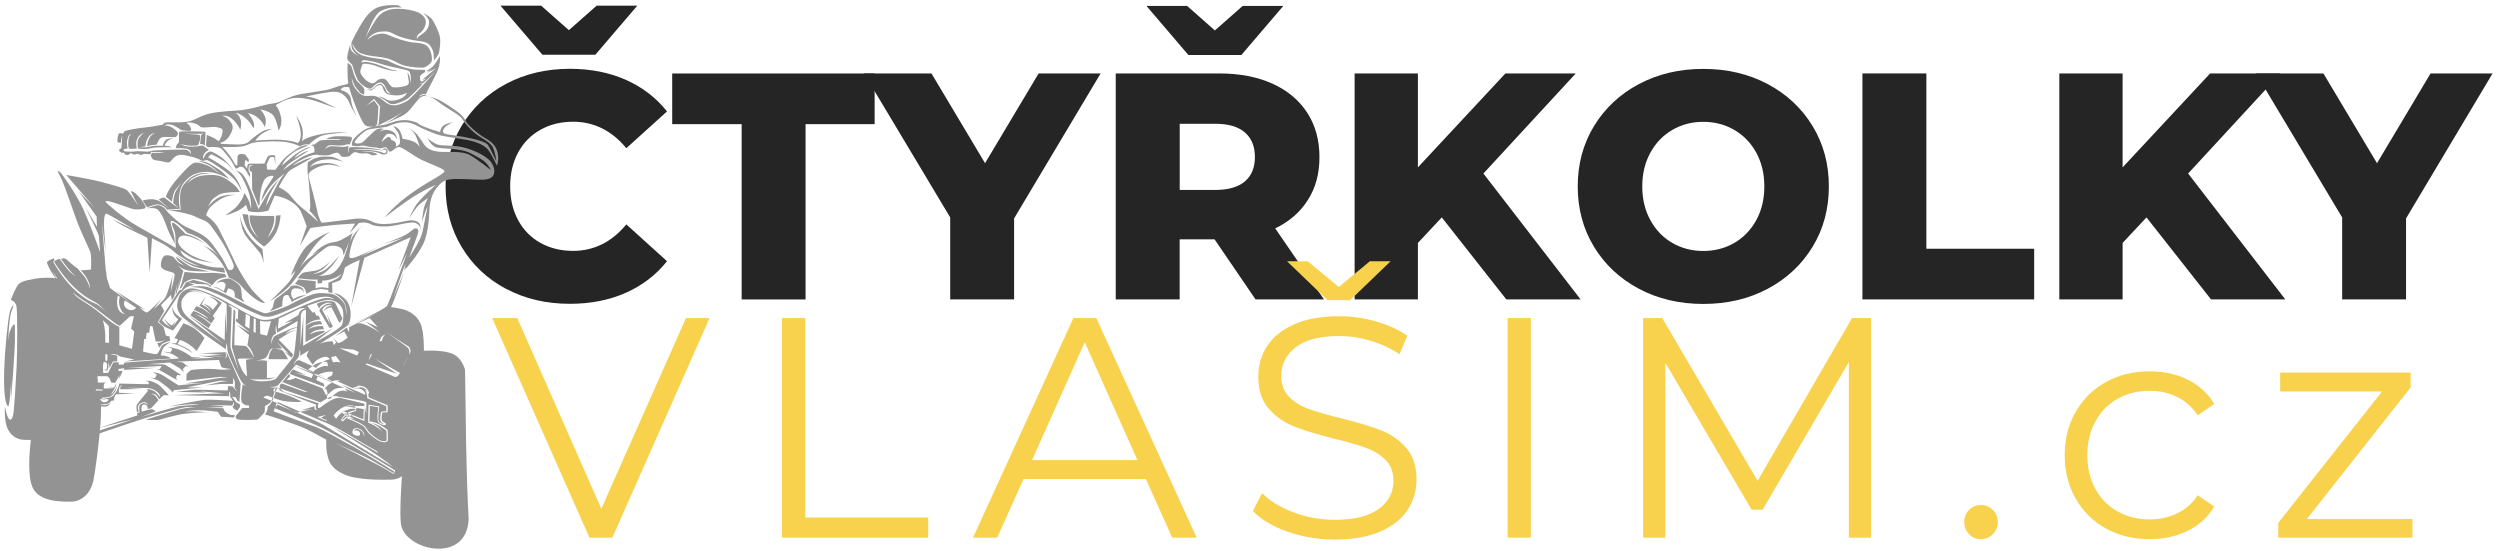
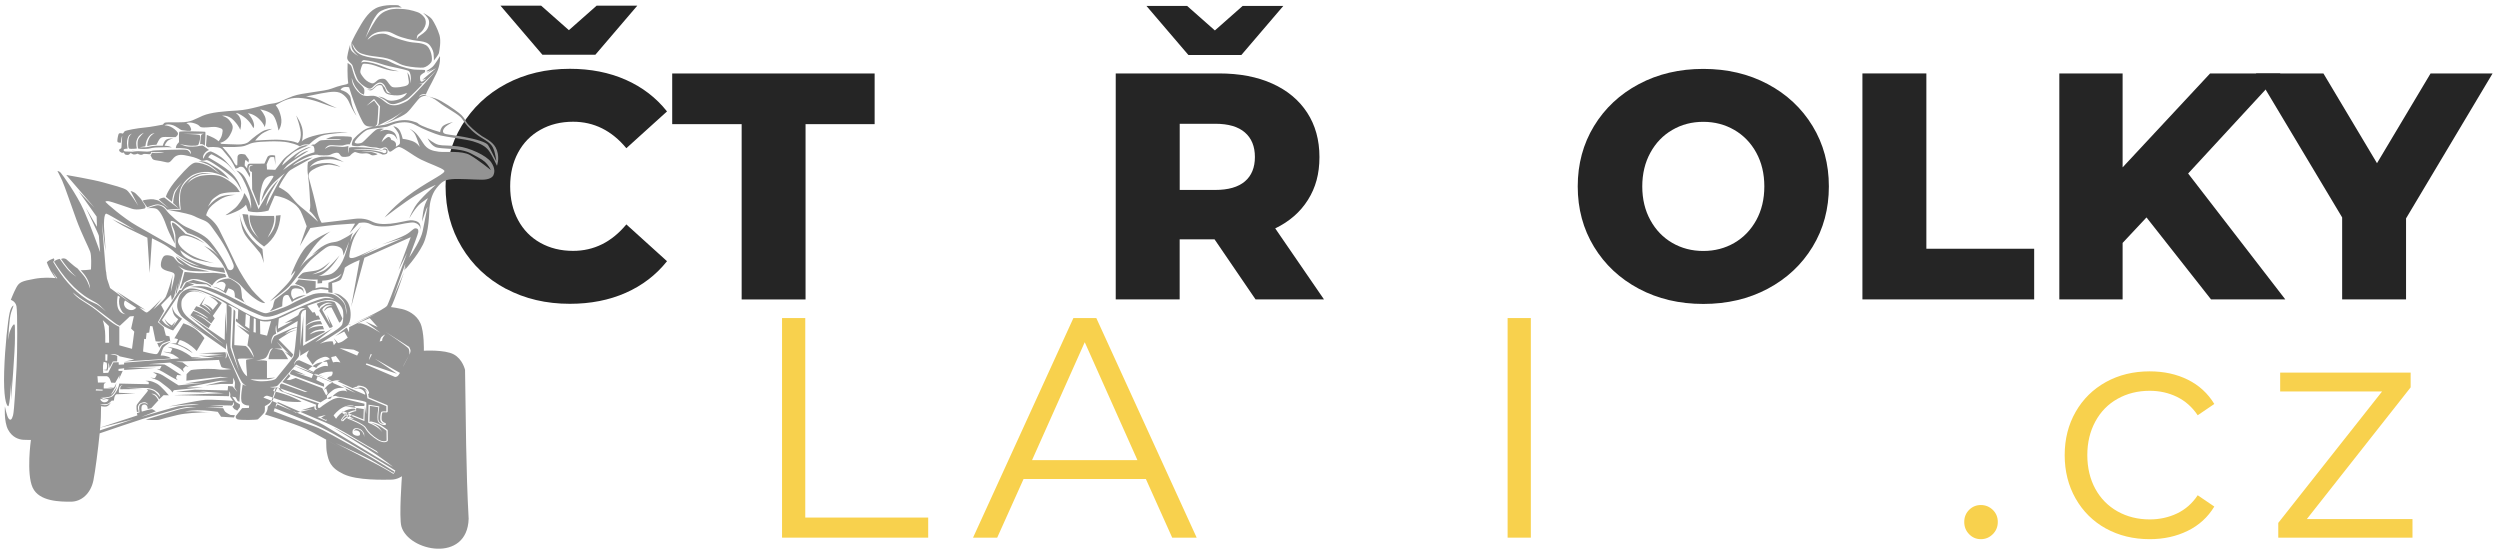
<svg xmlns="http://www.w3.org/2000/svg" width="295" height="65" viewBox="0 0 295 65" fill="none">
  <path d="M59.719 34.091C57.497 32.912 55.75 31.268 54.483 29.155C53.211 27.048 52.578 24.662 52.578 21.992C52.578 19.323 53.211 16.937 54.483 14.829C55.756 12.722 57.497 11.078 59.719 9.894C61.941 8.714 64.447 8.119 67.243 8.119C69.683 8.119 71.878 8.551 73.833 9.413C75.787 10.276 77.414 11.521 78.708 13.148L73.909 17.488C72.184 15.408 70.087 14.365 67.625 14.365C66.178 14.365 64.89 14.682 63.76 15.321C62.629 15.954 61.756 16.849 61.133 18.007C60.511 19.164 60.2 20.491 60.2 21.987C60.2 23.483 60.511 24.809 61.133 25.967C61.756 27.124 62.629 28.02 63.76 28.653C64.89 29.286 66.178 29.603 67.625 29.603C70.087 29.603 72.184 28.56 73.909 26.48L78.708 30.821C77.414 32.447 75.787 33.692 73.833 34.555C71.878 35.418 69.683 35.849 67.243 35.849C64.447 35.849 61.941 35.259 59.719 34.08V34.091ZM75.203 0.667L70.251 6.46H64.005L59.053 0.667H63.852L67.128 3.561L70.404 0.667H75.203Z" fill="#252525" />
-   <path d="M87.51 14.649H79.32V8.671H103.206V14.649H95.055V35.336H87.515V14.649H87.51Z" fill="#252525" />
-   <path d="M119.664 25.77V35.33H112.124V25.656L101.953 8.665H109.913L116.236 19.257L122.558 8.665H129.874L119.664 25.77Z" fill="#252525" />
+   <path d="M87.51 14.649H79.32V8.671H103.206V14.649H95.055V35.336H87.515V14.649Z" fill="#252525" />
  <path d="M143.318 28.244H139.201V35.33H131.656V8.665H143.848C146.261 8.665 148.357 9.064 150.132 9.866C151.906 10.664 153.282 11.81 154.248 13.295C155.215 14.78 155.695 16.527 155.695 18.531C155.695 20.535 155.242 22.145 154.341 23.581C153.44 25.017 152.152 26.142 150.476 26.95L156.23 35.33H148.155L143.318 28.244ZM151.431 0.7L146.479 6.492H140.233L135.281 0.7H140.081L143.356 3.593L146.632 0.7H151.431ZM146.9 15.632C146.113 14.944 144.945 14.605 143.395 14.605H139.207V22.413H143.395C144.945 22.413 146.113 22.074 146.9 21.403C147.686 20.731 148.079 19.77 148.079 18.525C148.079 17.281 147.686 16.314 146.9 15.632Z" fill="#252525" />
-   <path d="M170.13 25.656L167.313 28.664V35.33H159.844V8.665H167.313V19.748L177.637 8.665H185.941L175.043 20.474L186.509 35.33H177.746L170.13 25.656Z" fill="#252525" />
  <path d="M193.39 34.075C191.14 32.879 189.377 31.23 188.094 29.123C186.811 27.015 186.172 24.64 186.172 21.998C186.172 19.355 186.811 16.98 188.094 14.873C189.377 12.765 191.14 11.117 193.39 9.921C195.639 8.725 198.172 8.13 200.989 8.13C203.807 8.13 206.34 8.725 208.589 9.921C210.839 11.117 212.602 12.765 213.885 14.873C215.168 16.98 215.807 19.355 215.807 21.998C215.807 24.64 215.168 27.015 213.885 29.123C212.602 31.23 210.839 32.879 208.589 34.075C206.34 35.27 203.807 35.865 200.989 35.865C198.172 35.865 195.639 35.27 193.39 34.075ZM204.647 28.664C205.739 28.031 206.602 27.135 207.241 25.978C207.874 24.82 208.191 23.494 208.191 21.998C208.191 20.502 207.874 19.175 207.241 18.018C206.607 16.86 205.739 15.965 204.647 15.332C203.555 14.698 202.338 14.376 200.989 14.376C199.641 14.376 198.423 14.693 197.331 15.332C196.239 15.965 195.377 16.86 194.744 18.018C194.11 19.175 193.788 20.502 193.788 21.998C193.788 23.494 194.105 24.82 194.744 25.978C195.377 27.135 196.239 28.031 197.331 28.664C198.423 29.297 199.641 29.614 200.989 29.614C202.338 29.614 203.555 29.297 204.647 28.664Z" fill="#252525" />
  <path d="M219.766 8.665H227.311V29.352H240.032V35.33H219.766V8.665Z" fill="#252525" />
  <path d="M253.286 25.656L250.469 28.664V35.33H243V8.665H250.469V19.748L260.793 8.665H269.097L258.2 20.474L269.665 35.33H260.902L253.286 25.656Z" fill="#252525" />
  <path d="M283.914 25.77V35.33H276.374V25.656L266.203 8.665H274.163L280.486 19.257L286.808 8.665H294.124L283.914 25.77Z" fill="#252525" />
-   <path d="M83.733 37.531L72.257 63.442H69.554L58.078 37.531H61.037L70.957 60.035L80.949 37.531H83.722H83.733Z" fill="#F8D14D" />
  <path d="M92.281 37.531H95.022V61.072H109.528V63.442H92.281V37.531Z" fill="#F8D14D" />
  <path d="M135.218 56.519H120.782L117.67 63.442H114.82L126.662 37.531H129.365L141.207 63.442H138.319L135.212 56.519H135.218ZM134.218 54.297L128 40.38L121.781 54.297H134.218Z" fill="#F8D14D" />
-   <path d="M151.933 62.738C150.17 62.121 148.805 61.307 147.844 60.297L148.919 58.19C149.858 59.129 151.103 59.888 152.659 60.467C154.215 61.045 155.82 61.334 157.469 61.334C159.789 61.334 161.526 60.909 162.689 60.057C163.846 59.205 164.43 58.102 164.43 56.743C164.43 55.706 164.114 54.881 163.486 54.264C162.858 53.647 162.083 53.172 161.171 52.839C160.259 52.506 158.987 52.141 157.36 51.747C155.411 51.256 153.855 50.781 152.697 50.322C151.54 49.864 150.546 49.17 149.716 48.231C148.892 47.292 148.477 46.026 148.477 44.42C148.477 43.116 148.821 41.92 149.514 40.85C150.202 39.774 151.267 38.917 152.697 38.278C154.128 37.64 155.902 37.318 158.026 37.318C159.506 37.318 160.958 37.52 162.377 37.929C163.797 38.339 165.025 38.895 166.063 39.611L165.14 41.794C164.053 41.079 162.896 40.544 161.662 40.184C160.428 39.824 159.222 39.649 158.037 39.649C155.766 39.649 154.057 40.086 152.91 40.965C151.764 41.844 151.191 42.968 151.191 44.35C151.191 45.387 151.507 46.217 152.135 46.85C152.763 47.483 153.555 47.958 154.505 48.291C155.454 48.624 156.732 48.99 158.337 49.383C160.237 49.853 161.771 50.317 162.945 50.77C164.119 51.229 165.113 51.917 165.926 52.845C166.74 53.773 167.149 55.023 167.149 56.601C167.149 57.911 166.8 59.102 166.095 60.172C165.391 61.247 164.31 62.099 162.858 62.727C161.4 63.355 159.615 63.671 157.491 63.671C155.564 63.671 153.724 63.36 151.96 62.743L151.933 62.738ZM164.092 30.831L159.314 35.423H156.65L151.873 30.831H154.313L157.977 33.867L161.64 30.831H164.081H164.092Z" fill="#F8D14D" />
  <path d="M177.898 37.531H180.639V63.442H177.898V37.531Z" fill="#F8D14D" />
-   <path d="M220.79 37.531V63.442H218.164V42.717L207.987 60.15H206.694L196.517 42.826V63.442H193.891V37.531H196.145L207.398 56.737L218.541 37.531H220.801H220.79Z" fill="#F8D14D" />
  <path d="M232.355 63.032C231.972 62.639 231.781 62.159 231.781 61.591C231.781 61.023 231.972 60.548 232.355 60.166C232.737 59.784 233.201 59.593 233.741 59.593C234.282 59.593 234.751 59.784 235.15 60.166C235.543 60.548 235.74 61.023 235.74 61.591C235.74 62.159 235.543 62.639 235.15 63.032C234.757 63.426 234.287 63.622 233.741 63.622C233.195 63.622 232.737 63.426 232.355 63.032Z" fill="#F8D14D" />
  <path d="M248.497 62.366C246.98 61.526 245.789 60.346 244.927 58.834C244.064 57.316 243.633 55.607 243.633 53.707C243.633 51.807 244.064 50.104 244.927 48.597C245.789 47.09 246.98 45.922 248.497 45.081C250.015 44.24 251.735 43.82 253.662 43.82C255.338 43.82 256.84 44.148 258.161 44.803C259.482 45.458 260.525 46.413 261.289 47.669L259.329 49.001C258.685 48.04 257.872 47.32 256.889 46.834C255.901 46.353 254.831 46.113 253.668 46.113C252.259 46.113 250.998 46.43 249.873 47.058C248.749 47.685 247.875 48.581 247.247 49.744C246.619 50.901 246.303 52.222 246.303 53.702C246.303 55.181 246.619 56.535 247.247 57.682C247.875 58.829 248.754 59.718 249.873 60.346C250.998 60.974 252.259 61.291 253.668 61.291C254.825 61.291 255.901 61.056 256.889 60.587C257.877 60.117 258.691 59.402 259.329 58.441L261.289 59.773C260.525 61.034 259.477 61.99 258.145 62.639C256.812 63.295 255.316 63.622 253.668 63.622C251.74 63.622 250.021 63.202 248.503 62.366H248.497Z" fill="#F8D14D" />
  <path d="M284.674 61.258V63.442H268.836V61.7L281.087 46.19H269.06V43.967H284.456V45.709L272.205 61.253H284.68L284.674 61.258Z" fill="#F8D14D" />
  <path fill-rule="evenodd" clip-rule="evenodd" d="M42.951 7.087C42.951 7.087 43.879 7.169 44.78 7.481C45.681 7.792 46.347 7.901 46.691 7.977C47.029 8.054 47.876 8.234 48.083 8.316C48.291 8.398 48.312 8.403 48.422 8.758C48.531 9.113 48.476 9.845 48.476 9.845C48.476 9.845 48.367 9.058 48.269 8.867C48.17 8.676 48.072 8.529 48.072 8.529C48.072 8.529 48.192 9.249 48.219 9.457C48.247 9.659 48.318 9.877 48.056 10.052C47.799 10.232 46.554 10.412 46.27 10.254C45.986 10.09 45.795 9.67 45.55 9.43C45.304 9.195 44.824 9.299 44.644 9.402C44.463 9.506 44.234 9.812 43.999 9.834C43.764 9.861 43.257 9.593 43 9.282C42.738 8.971 42.531 8.687 42.514 8.501C42.498 8.316 42.7 7.699 42.793 7.568C42.886 7.437 43.759 7.557 44.272 7.748C44.785 7.939 45.533 8.212 46.036 8.305C46.538 8.392 47.057 8.403 47.057 8.403C47.057 8.403 46.118 8.223 45.779 8.087C45.441 7.95 44.594 7.601 44.026 7.459C43.459 7.317 43.06 7.278 42.886 7.306C42.711 7.333 42.607 7.393 42.607 7.393C42.607 7.393 42.629 7.311 42.733 7.197C42.842 7.082 42.951 7.087 42.951 7.087ZM28.325 22.664C28.325 22.664 26.375 22.62 25.835 22.975C25.294 23.33 25.06 23.494 24.912 23.728C24.765 23.963 24.525 24.411 24.525 24.411C24.525 24.411 25.251 23.477 26.037 23.199C26.823 22.915 27.8 22.991 27.8 22.991C27.8 22.991 26.779 23.019 25.977 23.526C25.18 24.029 24.765 24.416 24.557 24.815C24.35 25.213 24.323 25.41 24.323 25.41C24.323 25.41 25.316 26.049 25.819 27.01C26.321 27.971 27.435 30.296 27.86 31.203C28.292 32.103 29.231 33.578 29.733 34.2C30.235 34.822 31.289 35.756 31.289 35.756C31.289 35.756 30.978 35.876 30.088 35.237C29.198 34.599 28.701 33.976 28.303 33.561C27.904 33.146 26.992 32.737 26.992 32.737C26.992 32.737 26.599 31.552 25.857 30.635C25.114 29.718 24.066 28.991 24.066 28.991C24.066 28.991 24.912 29.412 25.191 29.658C25.475 29.903 25.829 30.258 25.829 30.258C25.829 30.258 24.612 28.779 23.831 28.26C23.045 27.741 22.111 27.49 22.111 27.49C22.111 27.49 21.549 26.906 21.162 26.578C20.774 26.251 20.201 25.896 20.14 26.147C20.081 26.398 20.408 27.255 20.495 27.627C20.583 27.998 20.643 28.751 20.643 28.751C20.643 28.751 20.004 27.714 19.605 26.573C19.207 25.432 18.836 24.913 18.552 24.695C18.268 24.471 17.367 24.575 17.367 24.575C17.367 24.575 18.361 24.198 18.655 24.214C18.95 24.231 19.322 24.384 19.638 24.831C19.955 25.273 21.243 26.447 21.937 26.769C22.63 27.097 24.099 27.643 24.792 28.489C25.485 29.335 25.95 30.029 26.392 30.771C26.834 31.514 26.79 31.792 27.085 31.869C27.38 31.945 27.675 31.645 27.56 31.246C27.44 30.848 26.687 29.161 25.677 27.752C24.672 26.344 24.683 26.229 23.749 25.874C22.816 25.519 23.056 25.459 21.942 25.192C20.834 24.924 19.884 24.804 19.884 24.804L21.336 24.744C21.336 24.744 21.205 23.914 21.249 23.128C21.293 22.342 21.494 21.916 22.101 21.31C22.707 20.704 23.367 20.507 23.826 20.436C24.284 20.365 25.005 20.474 25.005 20.474C25.005 20.474 23.951 20.447 23.471 20.644C22.991 20.846 22.614 21.031 22.455 21.212C22.302 21.397 21.959 21.79 21.959 21.79C21.959 21.79 22.745 20.851 23.919 20.709C25.098 20.567 25.78 20.671 26.212 20.873C26.643 21.075 26.976 21.293 27.435 21.648C27.893 22.003 28.035 22.249 28.035 22.249L28.308 22.664H28.325ZM16.985 23.614C16.985 23.614 17.76 23.461 18.093 23.515C18.426 23.576 18.71 23.636 18.863 23.772C19.016 23.914 19.922 24.569 19.922 24.569L18.743 23.548C18.743 23.548 18.825 23.45 19.049 23.379C19.272 23.303 19.398 23.319 19.398 23.319C19.398 23.319 21.096 24.629 21.058 24.564C21.02 24.498 20.43 23.958 20.43 23.958C20.43 23.958 20.474 23.046 20.763 22.538C21.052 22.025 21.494 21.495 21.494 21.495C21.494 21.495 20.741 22.282 20.577 22.615C20.413 22.948 20.282 23.799 20.282 23.799L19.573 23.221C19.573 23.221 19.764 22.407 20.949 21.059C22.133 19.71 22.679 19.208 23.072 19.186C23.465 19.164 24.361 19.388 24.907 19.754C25.453 20.125 25.944 20.518 25.944 20.518C25.944 20.518 25.169 19.705 24.503 19.393C23.837 19.082 23.395 19.06 23.395 19.06C23.395 19.06 24.017 18.891 24.765 19.344C25.513 19.797 25.868 19.961 26.392 20.442C26.916 20.922 27.085 21.255 27.085 21.255C27.085 21.255 26.894 20.906 25.54 20.469C24.186 20.032 23.132 20.469 22.799 20.622C22.466 20.78 21.494 21.468 21.238 22.495C20.987 23.526 21.189 24.646 21.26 24.635C21.331 24.624 19.715 24.738 19.715 24.738C19.715 24.738 19.453 24.373 19.158 24.253C18.863 24.132 18.645 24.083 18.361 24.143C18.077 24.203 17.372 24.46 17.372 24.46L16.821 23.674L16.985 23.619V23.614ZM28.608 25.257C28.898 26.955 29.848 28.178 31.158 29.095C32.403 28.167 32.987 26.966 33.113 25.388L32.556 25.448C32.539 26.398 32.447 27.048 31.578 28.041C32.032 27.201 32.49 26.284 32.343 25.481C32.343 25.481 31.491 25.481 31.054 25.481C30.525 25.486 30.001 25.443 29.477 25.404C29.318 26.338 30.006 27.463 30.563 28.173C29.722 27.233 29.444 26.988 29.269 25.323L28.608 25.257ZM28.259 25.241C28.729 28.014 30.962 29.341 30.967 29.385C30.983 29.461 31.131 31.044 31.131 31.044C31.131 31.044 30.885 30.116 30.667 29.838C28.974 27.692 28.625 27.998 28.259 25.241ZM24.213 34.768C24.213 34.768 23.657 34.457 23.149 34.391C22.636 34.326 22.117 34.5 21.877 34.817C21.631 35.134 21.418 35.237 21.402 35.8C21.385 36.362 21.533 36.777 21.997 37.279C22.455 37.782 26.408 40.626 26.408 40.626L22.253 37.203L26.512 40.129L26.588 36.843L26.768 39.463L26.741 35.882C26.741 35.882 26.452 35.647 25.562 35.183C24.672 34.724 24.29 34.615 23.913 34.451C23.531 34.287 23.034 34.227 22.696 34.227C22.357 34.227 22.232 34.276 22.232 34.276C22.232 34.276 22.996 34.26 23.4 34.391C23.804 34.522 24.224 34.768 24.224 34.768H24.213ZM35.498 37.175L35.455 40.85L35.793 37.252L35.766 40.806L39.277 38.721L37.186 40.38C37.186 40.38 40.221 38.841 40.385 38.262C40.549 37.683 40.565 36.832 40.407 36.455C40.254 36.078 39.965 35.734 39.56 35.559C39.162 35.379 38.671 35.352 38.103 35.483C37.535 35.614 36.252 36.089 36.252 36.089L36.88 36.886L37.131 36.826L37.344 37.279L37.568 37.219L37.803 37.694C37.803 37.694 37.3 37.694 36.782 37.929C36.263 38.164 36.055 38.464 36.055 38.464C36.055 38.464 36.558 38.115 37.005 38C37.448 37.88 37.835 37.891 37.835 37.891L38.026 38.278C38.026 38.278 37.611 38.229 37.158 38.366C36.705 38.508 36.35 38.884 36.35 38.884C36.35 38.884 36.683 38.639 37.207 38.546C37.731 38.448 38.097 38.469 38.097 38.469L38.228 38.863C38.228 38.863 37.857 38.824 37.333 38.972C36.809 39.119 36.536 39.469 36.536 39.469C36.536 39.469 37.218 39.136 37.639 39.086C38.059 39.037 38.278 39.054 38.278 39.054L38.338 39.168L36.044 40.37L36.105 36.559C36.105 36.559 35.892 36.581 35.739 36.69C35.586 36.799 35.493 37.192 35.493 37.192L35.498 37.175ZM38.862 38.666L37.693 36.684C37.693 36.684 37.655 36.471 38.026 36.209C38.398 35.953 38.441 35.876 38.752 35.833C39.064 35.789 39.271 35.794 39.271 35.794C39.271 35.794 38.818 35.669 38.567 35.729C38.316 35.789 37.944 36.013 37.846 36.105C37.748 36.204 37.666 36.411 37.666 36.411L37.371 35.854C37.371 35.854 37.852 35.592 38.392 35.538C38.938 35.483 39.369 35.576 39.489 35.669C39.61 35.767 40.401 37.574 40.401 37.574C40.401 37.574 40.314 37.809 40.237 37.913C40.161 38.016 40.035 38.071 40.035 38.071L39.124 36.28C39.124 36.28 38.851 36.253 38.638 36.367C38.425 36.488 38.283 36.701 38.283 36.701C38.283 36.701 38.201 36.602 38.469 36.329C38.736 36.056 39.26 36.073 39.26 36.073C39.26 36.073 38.736 35.882 38.359 36.155C37.983 36.428 38.043 36.608 38.043 36.608L38.993 38.333L38.583 37.126L39.271 38.513C39.271 38.513 39.184 38.617 39.102 38.655C39.026 38.693 38.862 38.677 38.862 38.677V38.666ZM24.317 34.91L23.526 36.078C23.526 36.078 24.017 36.351 24.323 36.597C24.634 36.843 24.869 37.137 24.869 37.137C24.869 37.137 24.159 36.569 23.919 36.428C23.678 36.286 23.154 36.133 23.154 36.133L22.881 36.564C22.881 36.564 23.504 36.821 24.022 37.148C24.541 37.476 24.59 37.607 24.59 37.607C24.59 37.607 23.646 37.066 23.4 36.93C23.154 36.793 22.816 36.695 22.816 36.695L22.466 37.197L24.612 38.715L24.885 38.278C24.885 38.278 24.476 37.94 24.11 37.656C23.738 37.372 22.909 37.039 22.909 37.039C22.909 37.039 23.717 37.29 23.973 37.449C24.23 37.607 24.918 38.169 24.918 38.169L25.338 37.569L25.114 37.274L26.173 35.751C26.173 35.751 25.617 35.336 25.387 35.215C25.163 35.095 24.645 34.937 24.645 34.937C24.645 34.937 25.131 35.199 25.338 35.363C25.546 35.527 25.731 35.772 25.731 35.772L25.109 36.569C25.109 36.569 24.978 36.324 24.623 36.111C24.268 35.898 24.017 35.843 24.017 35.843C24.017 35.843 24.432 36.155 24.601 36.318C24.77 36.482 24.951 36.782 24.951 36.782C24.951 36.782 24.508 36.318 24.203 36.138C23.897 35.958 23.793 35.942 23.793 35.942L24.306 34.91H24.317ZM26.856 32.868C26.856 32.868 26.364 32.912 26.026 33.059C25.688 33.206 25.507 33.474 25.507 33.474C25.507 33.474 25.824 33.25 26.124 33.25C26.425 33.25 26.583 33.452 26.621 33.589C26.659 33.73 26.414 34.342 26.414 34.342C26.414 34.342 26.163 34.2 25.829 34.025C25.496 33.845 25.081 33.834 25.081 33.834C25.081 33.834 25.742 34.042 26.01 34.222C26.277 34.402 26.67 34.577 26.637 34.648C26.605 34.719 26.932 34.025 26.932 34.025C26.932 34.025 27.522 34.145 27.626 34.397C27.729 34.648 27.713 35.063 27.713 35.063C27.713 35.063 29.045 35.729 29.002 35.816C28.958 35.903 28.559 35.166 28.559 35.166C28.559 35.166 28.494 34.145 28.39 33.883C28.286 33.627 27.97 33.392 27.686 33.201C27.402 33.01 27.271 32.944 27.173 32.901C27.074 32.857 26.85 32.857 26.85 32.857L26.856 32.868ZM35.843 34.637C35.843 34.637 35.804 34.222 35.466 34.113C35.127 34.004 34.614 33.954 34.461 34.189C34.308 34.418 34.336 34.795 34.407 34.953C34.483 35.112 34.614 35.314 34.614 35.314C34.614 35.314 34.816 35.15 35.204 35.003C35.597 34.855 36.115 34.812 36.115 34.812C36.115 34.812 35.16 35.243 34.892 35.358C34.625 35.478 34.456 35.641 34.456 35.641C34.456 35.641 34.145 34.997 34.057 34.877C33.97 34.757 33.599 34.768 33.451 35.03C33.304 35.297 33.304 36.144 33.304 36.144L31.824 36.744C31.824 36.744 32.184 36.346 32.212 36.176C32.239 36.002 32.343 35.434 32.512 35.303C32.681 35.172 33.773 34.353 33.97 34.178C34.172 33.998 34.27 33.769 34.374 33.736C34.478 33.703 34.914 33.605 35.275 33.769C35.635 33.932 35.728 34.031 35.782 34.178C35.837 34.32 35.843 34.642 35.843 34.642V34.637ZM21.478 37.618L20.424 38.994C20.424 38.994 19.939 38.846 19.42 38.535C18.901 38.224 18.754 37.956 18.754 37.956L21.183 34.211L21.407 34.227L21.942 33.337L22.816 33.026L24.415 33.425L24.929 33.741L24.869 33.867L24.366 33.55L23.203 33.507C23.203 33.507 22.723 33.376 22.466 33.365C22.21 33.354 22.172 33.381 22.172 33.381C22.172 33.381 22.515 33.408 22.69 33.496C22.865 33.583 22.903 33.621 22.903 33.621C22.903 33.621 22.335 33.703 21.986 33.916C21.637 34.129 21.582 34.309 21.582 34.309C21.582 34.309 21.276 34.506 21.172 34.675C21.069 34.839 19.109 37.765 19.109 37.765C19.109 37.765 19.262 37.978 19.458 38.175C19.655 38.371 20.201 38.617 20.201 38.617C20.201 38.617 19.917 38.448 19.687 38.136C19.458 37.825 19.42 37.618 19.42 37.618C19.42 37.618 19.627 37.967 19.917 38.175C20.206 38.382 20.272 38.404 20.272 38.404L20.714 37.918L20.359 38.611L21.041 37.661C21.041 37.661 20.643 37.427 20.463 36.995C20.282 36.564 20.343 36.16 20.343 36.16C20.343 36.16 20.37 36.455 20.572 36.804C20.774 37.154 21.478 37.612 21.478 37.612V37.618ZM35.045 38.622C34.947 38.622 34.8 38.633 34.614 38.688C34.243 38.797 32.392 39.654 32.392 39.654C32.392 39.654 32.19 39.922 32.13 40.14C32.07 40.358 32.081 40.604 32.081 40.604C32.081 40.604 31.955 40.288 32.075 39.938C32.195 39.589 32.321 39.523 32.321 39.523L32.605 39.354C32.605 39.354 32.578 39.349 32.529 39.026C32.485 38.71 32.589 38.339 32.589 38.339C32.589 38.339 32.616 38.775 32.643 38.95C32.665 39.13 32.741 39.245 32.741 39.245L35.127 37.88C35.105 38.093 35.084 38.344 35.056 38.611L35.045 38.622ZM35.018 38.912C34.745 38.972 34.286 39.086 34.068 39.19C33.751 39.338 33.62 39.414 33.62 39.414C33.62 39.414 34.046 39.005 34.521 38.83C34.761 38.742 34.936 38.693 35.045 38.666L35.023 38.912H35.018ZM31.502 44.628V42.597C31.502 42.597 31.305 42.515 30.825 42.521C30.345 42.526 30.099 42.564 30.099 42.564C30.099 42.564 31.131 42.433 31.371 42.198C31.617 41.969 31.786 41.341 31.906 41.227C32.026 41.117 32.217 41.085 32.217 41.085C32.217 41.085 32.026 41.237 31.901 41.5C31.775 41.762 31.753 42.002 31.715 42.138C31.677 42.269 31.688 42.389 31.688 42.389H33.997C33.997 42.389 33.484 41.418 33.266 41.309C33.042 41.199 32.327 41.15 32.327 41.15L33.304 41.123L32.66 40.326L34.074 41.745L33.566 41.472L34.39 42.204C34.39 42.204 34.505 42.051 34.538 41.98C34.57 41.904 34.592 41.822 34.592 41.822L32.878 40.069C32.878 40.069 33.648 39.545 34.079 39.294C34.363 39.13 34.772 38.994 35.023 38.917C34.903 40.244 34.745 41.876 34.609 42.106C34.379 42.493 32.72 44.464 32.583 44.655C32.452 44.846 31.693 44.994 30.896 44.994C30.099 44.994 29.531 44.759 29.531 44.759C29.531 44.759 31.355 44.808 31.688 44.759C32.021 44.715 32.485 44.551 32.485 44.551C32.485 44.551 32.059 44.595 31.508 44.617L31.502 44.628ZM28.035 42.395C28.09 42.362 28.155 42.33 28.226 42.319C28.39 42.297 28.636 42.313 29.154 42.313C29.673 42.313 29.962 42.34 29.962 42.34C29.962 42.34 29.094 42.379 29.045 42.482C29.002 42.564 29.116 43.88 29.16 44.399C28.701 44.131 28.308 43.203 28.041 42.395H28.035ZM28.112 36.542L28.057 37.716L27.866 37.585L27.822 37.891L29.471 39.201L27.937 38.333L29.389 39.523L29.198 40.752C29.198 40.752 29.493 40.986 29.717 41.461C29.941 41.936 29.968 42.188 29.968 42.188C29.968 42.188 29.629 41.581 29.389 41.237C29.154 40.899 28.974 40.823 28.974 40.823L27.648 40.724C27.642 39.665 27.79 36.897 27.773 36.761C27.751 36.597 27.566 36.515 27.566 36.515L27.358 40.948L28.204 43.804C28.204 43.804 27.255 41.287 27.2 40.992C27.14 40.697 27.38 36.504 27.32 36.351C27.26 36.193 26.91 36.04 26.91 36.04C26.91 36.04 27.058 36.013 27.123 36.024C27.189 36.035 27.331 36.105 27.533 36.215C27.587 36.247 27.817 36.373 28.117 36.537L28.112 36.542ZM29.498 37.301L29.427 38.792L28.925 38.453L29.007 37.039C29.176 37.132 29.34 37.219 29.498 37.307V37.301ZM30.181 37.651C30.17 37.918 30.181 39.25 30.181 39.25L29.913 39.19L29.951 37.541C30.033 37.585 30.11 37.623 30.175 37.651H30.181ZM31.983 37.88L31.508 39.611L30.71 39.419L30.683 37.842C31.011 37.934 31.409 37.984 31.988 37.88H31.983ZM35.018 37.307L33.582 38.12L34.559 37.869L32.796 38.786C32.796 38.786 32.861 37.896 32.905 37.585C33.828 37.203 35.013 36.569 35.28 36.449C35.635 36.291 36.077 36.373 36.077 36.373L35.864 36.433C35.864 36.433 35.837 36.433 35.63 36.542C35.422 36.646 35.297 36.919 35.209 37.17L35.023 37.307H35.018ZM21.626 38.147C21.626 38.147 22.619 38.442 23.269 39.005C23.919 39.567 24.126 39.895 24.126 39.895L23.209 41.418C23.209 41.418 22.87 41.003 22.204 40.572C21.538 40.14 21.2 40.129 21.2 40.129L20.965 40.588C20.965 40.588 21.675 40.894 22.062 41.112C22.45 41.336 22.745 41.669 22.745 41.669C22.745 41.669 21.926 41.161 21.68 41.03C21.434 40.899 20.998 40.708 20.741 40.642C20.485 40.572 20.091 40.533 20.091 40.533L20.779 40.506L21.009 40.053C21.009 40.053 20.861 39.96 20.752 39.944C20.643 39.927 20.572 39.927 20.572 39.927L21.637 38.153L21.626 38.147ZM40.986 46.271C40.953 46.222 40.893 46.162 40.789 46.129C40.609 46.075 40.166 46.069 39.839 46.271C39.511 46.473 39.32 46.67 39.178 46.812C39.036 46.954 38.987 47.047 38.987 47.047C38.987 47.047 38.714 47.134 38.611 46.965C38.507 46.795 38.638 46.604 38.638 46.604C38.638 46.604 39.238 45.987 39.577 45.878C39.915 45.769 40.09 45.753 40.314 45.758C40.538 45.764 40.745 45.829 40.745 45.829L40.986 46.271ZM46.112 56.191C46.079 56.175 46.047 56.159 46.019 56.142C46.063 56.164 46.101 56.181 46.118 56.191H46.112ZM46.129 56.197C46.129 56.197 46.129 56.197 46.118 56.197C46.118 56.197 46.123 56.197 46.129 56.197ZM46.653 55.536C46.598 55.678 46.522 55.809 46.423 55.924C46.314 55.848 45.779 55.498 44.512 54.821C43.077 54.051 39.599 52.282 39.599 52.282C39.599 52.282 43.284 53.969 43.797 54.275C44.31 54.581 46.434 55.815 46.434 55.815L46.538 55.651C46.538 55.651 42.394 53.052 41.417 52.561C40.44 52.069 38.097 50.65 37.109 50.322C36.115 49.995 32.294 48.532 32.294 48.532L32.414 48.166C32.414 48.166 36.498 49.749 38.037 50.503C39.577 51.256 42.541 53.052 44.611 54.281C45.877 55.034 46.418 55.378 46.653 55.536ZM44.42 53.205L44.671 53.489C44.048 53.123 43.3 52.681 42.443 52.179C39.675 50.563 39.391 50.492 39.391 50.492C39.391 50.492 43.584 53.052 44.84 53.942C46.101 54.832 46.38 55.1 46.38 55.1C46.38 55.1 39.298 50.819 38.217 50.169C37.136 49.52 32.73 47.734 32.73 47.734C32.73 47.734 32.594 47.898 32.583 47.98C32.572 48.062 32.583 48.078 32.583 48.078C32.583 48.078 32.512 47.991 32.539 47.877C32.567 47.762 32.616 47.614 32.692 47.544C32.774 47.467 32.818 47.44 32.818 47.451C32.818 47.462 36.716 49.176 38.359 49.842C40.003 50.508 42.831 52.321 43.388 52.621C43.945 52.916 44.42 53.216 44.42 53.216V53.205ZM42.967 51.147L42.984 51.6C42.978 51.453 42.94 51.289 42.847 51.114C42.591 50.634 42.077 50.574 41.963 50.634C41.848 50.694 41.717 50.874 41.739 50.857C41.761 50.841 41.941 50.71 42.219 50.83C42.503 50.95 42.514 51.174 42.46 51.322C42.405 51.464 42.039 51.458 41.804 51.322C41.57 51.191 41.57 51.065 41.613 50.83C41.657 50.595 41.903 50.503 42.11 50.524C42.323 50.546 42.58 50.65 42.705 50.781C42.831 50.912 42.962 51.147 42.962 51.147H42.967ZM42.061 48.493L41.897 48.581C41.897 48.581 41.925 48.553 41.941 48.548C42.006 48.521 42.039 48.504 42.056 48.493H42.061ZM40.511 49.695H40.281C40.281 49.695 40.833 49.127 41.106 49.039C41.379 48.952 41.717 48.985 41.717 48.985C41.717 48.985 41.275 49.078 40.98 49.263C40.685 49.449 40.516 49.695 40.516 49.695H40.511ZM38.725 49.263C38.649 49.34 38.572 49.416 38.518 49.471V49.689L38.469 49.667C37.699 49.312 37.448 49.209 37.448 49.209L38.447 48.963L37.89 49.291L38.43 49.558C38.43 49.558 38.567 49.416 38.725 49.263ZM42.066 48.237L41.952 48.401L42.077 48.483C42.077 48.483 41.788 48.521 41.269 48.755C40.751 48.99 40.5 49.301 40.44 49.394C40.38 49.482 40.276 49.7 40.276 49.7L40.254 49.52C40.603 48.892 41.237 48.477 41.952 48.401C41.952 48.319 41.892 48.242 41.81 48.22C40.936 48.22 40.123 48.674 39.653 49.411L39.364 49.017C39.364 49.017 39.839 48.373 40.478 48.062C41.117 47.751 41.635 47.827 41.744 47.893C41.854 47.958 42.072 48.231 42.072 48.231L42.066 48.237ZM37.328 43.41L35.302 42.499C35.302 42.499 35.253 42.499 35.105 42.542C34.958 42.586 34.931 42.652 34.833 42.788C34.734 42.925 34.691 43.094 34.691 43.094C34.691 43.094 34.685 42.946 34.767 42.755C34.849 42.564 35.231 42.209 35.28 42.007C35.324 41.805 35.378 41.221 35.378 41.221C35.378 41.221 35.438 41.456 35.438 41.647C35.438 41.838 35.411 41.991 35.411 41.991C35.411 41.991 35.843 41.729 36.47 41.341C36.279 41.603 36.181 42.002 36.181 42.002L36.891 43.039C36.891 43.039 37.126 42.712 37.328 42.542C37.529 42.373 38.097 42.084 38.43 42.1C38.763 42.117 38.933 42.389 38.933 42.389C38.933 42.389 38.66 42.439 38.419 42.532C38.185 42.619 37.917 42.864 37.917 42.864C37.917 42.864 37.71 43.012 37.529 43.159C37.426 43.247 37.36 43.345 37.328 43.41ZM41.744 41.265L42.356 41.543C42.236 41.783 42.143 41.958 42.143 41.958L40.057 41.085L41.744 41.265ZM40.172 42.788H40.178H40.21M43.726 43.241L43.164 43.023L43.24 42.875L46.855 44.109L44.234 42.319L47.193 44C47.193 44 47.106 44.186 46.969 44.333C46.838 44.481 46.62 44.486 46.62 44.486L43.715 43.241H43.726ZM43.759 41.762L43.874 41.833L43.524 42.499C43.524 42.499 43.551 42.237 43.754 41.762H43.759ZM45.108 40.195L44.802 40.304C44.802 40.304 44.807 40.222 44.911 39.933C45.015 39.643 45.457 39.469 45.457 39.469C45.457 39.469 45.353 39.567 45.206 39.802C45.058 40.036 45.102 40.195 45.102 40.195H45.108ZM48.269 40.921C48.269 40.921 48.411 41.161 48.438 41.347C48.465 41.532 48.318 41.838 48.318 41.838C48.318 41.838 47.75 42.837 47.657 43.045C47.575 43.23 47.542 43.301 47.537 43.312L48.312 41.838C48.312 41.838 48.34 41.418 48.236 41.166C48.132 40.915 45.473 39.147 45.473 39.147L48.258 40.921H48.269ZM42.454 38.153H42.192L43.628 37.536L44.572 38.6L43.115 37.929L44.9 39.278C44.9 39.278 44.026 38.742 43.584 38.524C43.142 38.3 42.421 38.071 42.46 38.158L42.454 38.153ZM42.471 38.175C42.471 38.175 42.465 38.175 42.465 38.169C42.465 38.169 42.465 38.169 42.471 38.175ZM40.691 31.574C40.642 31.934 40.385 32.715 40.243 32.939C40.063 33.217 39.189 33.392 39.189 33.392L39.233 34.571L38.752 34.489L38.736 34.216L37.846 34.096L36.874 34.276L36.17 34.675C36.17 34.675 36.028 34.096 35.843 33.927C35.657 33.758 34.805 33.496 34.805 33.496L35.22 32.972L37.257 33.184L37.235 34.031C37.235 34.031 37.595 33.873 38.065 33.905C38.529 33.932 38.752 34.014 38.752 34.014V33.365C38.752 33.365 39.457 33.07 39.812 32.841C40.166 32.611 40.314 32.278 40.314 32.278C40.314 32.278 40.046 32.568 39.588 32.764C39.129 32.966 38.649 33.07 38.376 33.092C38.103 33.114 38.026 33.119 38.026 33.119L37.999 33.408L37.464 33.452L37.48 32.988C36.377 33.032 35.122 32.819 35.122 32.819C35.122 32.819 35.433 32.431 35.684 32.24C35.935 32.049 36.869 32.06 37.491 31.869C38.114 31.678 38.96 30.864 38.96 30.864C38.96 30.864 38.589 31.356 38.19 31.694C37.792 32.033 36.842 32.377 36.842 32.377C36.842 32.377 37.551 32.273 38.19 31.945C38.829 31.618 40.068 30.138 40.068 30.138C40.068 30.138 39.402 31.263 38.6 31.962C37.803 32.655 37.442 32.584 37.442 32.584C37.442 32.584 38.671 32.54 39.129 32.3C39.588 32.065 40.03 31.574 40.401 30.848C40.773 30.122 41.198 28.484 41.198 28.484L40.532 30.154C40.532 30.154 40.505 29.652 40.374 29.434C40.248 29.221 39.877 29.002 39.255 28.991C38.632 28.975 38.305 29.319 37.109 30.296C35.908 31.274 34.887 33.021 34.057 33.851C33.227 34.681 31.835 35.57 31.835 35.57C31.835 35.57 33.511 33.987 34.09 33.277C34.669 32.568 34.86 31.929 34.86 31.929L34.314 32.535C34.314 32.535 35.187 30.078 36.181 29.068C37.175 28.063 39.042 27.294 39.042 27.294C39.042 27.294 38.774 27.381 37.813 28.255C36.852 29.128 35.367 31.645 35.367 31.645C35.367 31.645 35.575 31.317 35.913 30.952C36.252 30.58 37.677 29.554 37.677 29.554L36.82 30.089C36.82 30.089 37.087 29.821 37.513 29.45C37.944 29.079 38.654 28.659 39.358 28.577C40.063 28.495 40.374 28.227 40.773 28.031C41.171 27.834 41.673 27.447 41.673 27.447C41.673 27.447 41.52 27.654 41.45 27.949C41.384 28.244 41.319 28.571 41.319 28.571C41.319 28.571 41.482 28.085 41.695 27.774C41.908 27.463 42.651 26.655 42.651 26.655C42.651 26.655 42.148 27.25 41.794 28.031C41.439 28.817 41.253 29.811 41.237 30.04C41.22 30.269 41.111 30.52 41.673 30.433C42.236 30.346 44.622 29.117 44.622 29.117L42.591 30.225L47.597 28.063L45.064 28.85C45.064 28.85 47.139 28.107 47.865 27.709C48.591 27.31 48.755 26.911 49.066 26.944C49.377 26.982 49.371 27.168 49.355 27.403C49.344 27.545 48.76 29.122 48.28 30.384C48.651 29.838 49.683 28.255 49.879 27.261C50.114 26.049 50.442 24.416 50.442 24.416C50.442 24.416 50.338 24.547 50.191 24.979C50.043 25.41 49.792 26.163 49.792 26.163C49.792 26.163 49.896 25.039 50.027 24.52C50.158 24.001 50.502 23.379 50.502 23.379C50.502 23.379 50.338 23.455 49.672 23.969C49.006 24.487 48.285 25.781 48.285 25.781C48.285 25.781 48.416 25.339 48.951 24.411C49.486 23.483 51.424 21.818 51.424 21.818C51.424 21.818 50.507 22.172 49.082 23.03C47.663 23.887 45.38 25.667 45.38 25.667C45.38 25.667 46.549 24.171 48.787 22.631C51.026 21.091 52.68 20.425 52.413 20.114C52.145 19.803 50.682 19.328 49.672 18.826C48.667 18.323 47.39 17.253 47.008 17.346C46.62 17.433 46.178 17.974 45.986 17.892C45.795 17.81 45.828 17.603 45.615 17.439C45.402 17.275 45.069 17.504 44.927 17.521C44.785 17.537 44.512 17.39 44.201 17.39C43.89 17.39 43.492 17.324 43.164 17.231C42.836 17.144 42.58 17.193 42.378 17.237C42.176 17.281 41.553 17.242 41.52 17.128C41.493 17.008 41.548 16.756 41.641 16.549C41.733 16.341 42.492 15.577 43.115 15.244C43.737 14.911 45.047 14.791 45.337 14.731C45.626 14.671 46.396 14.398 46.396 14.398C46.396 14.398 47.537 13.983 48.585 14.278C49.639 14.573 49.028 14.485 49.786 14.84C50.54 15.195 51.949 15.594 51.949 15.594C51.949 15.594 51.905 15.359 52.156 14.988C52.407 14.616 53.461 14.398 53.461 14.398C53.461 14.398 53.226 14.485 52.751 14.813C52.276 15.14 52.145 15.566 52.396 15.73C52.647 15.894 53.253 15.888 54.738 16.156C56.218 16.423 57.359 16.778 57.583 17.106C57.807 17.433 58.56 19.017 58.56 19.017C58.56 19.017 58.473 17.963 58.118 17.33C57.763 16.696 56.857 16.352 56.136 15.79C55.41 15.228 54.831 14.502 54.509 13.999C54.181 13.497 52.598 12.727 51.725 12.018C51.179 11.575 50.638 11.384 50.305 11.302C50.278 11.27 50.158 11.171 49.896 11.22C49.59 11.275 49.437 11.428 49.437 11.428C49.437 11.428 49.503 11.237 49.77 11.144C50.038 11.051 50.245 11.144 50.245 11.144C50.245 11.144 50.54 10.494 50.698 10.21C50.857 9.926 50.911 9.823 51.474 8.698C52.036 7.573 51.916 6.623 51.916 6.623C51.916 6.623 51.31 7.661 51.015 7.906C50.72 8.152 50.311 8.387 50.311 8.387C50.311 8.387 50.371 8.491 50.698 8.332C51.026 8.179 51.403 7.874 51.403 7.874L50.322 8.66L51.452 8.043L49.825 9.43L50.3 9.277C50.3 9.277 49.885 9.621 49.786 9.637C49.688 9.653 49.584 9.539 49.579 9.402C49.574 9.266 49.53 9.129 49.601 8.949C49.672 8.769 50.158 8.507 50.158 8.507V8.261C50.158 8.261 49.748 8.223 49.131 8.223C48.514 8.223 47.526 7.928 46.734 7.617C45.943 7.306 45.937 7.093 44.796 6.945C43.655 6.798 42.907 6.656 42.465 6.399C42.023 6.143 41.848 5.897 41.712 5.608C41.57 5.318 41.581 5.127 41.581 5.127C41.581 5.127 41.952 6.083 42.634 6.312C43.317 6.541 43.688 6.591 44.594 6.7C45.506 6.804 46.047 6.967 46.549 7.218C47.051 7.47 47.27 7.639 47.892 7.781C48.514 7.923 49.661 8.026 49.967 7.972C50.272 7.917 50.687 7.639 50.895 7.328C51.102 7.016 50.878 5.624 50.201 5.297C49.519 4.969 48.957 5.116 48.012 4.882C47.062 4.647 46.249 4.319 45.73 4.085C45.211 3.85 44.294 3.997 43.835 4.336C43.377 4.674 43.36 4.707 43.36 4.707C43.36 4.707 43.759 3.877 44.84 3.746C45.921 3.615 46.052 3.823 46.778 4.161C47.504 4.5 48.716 4.756 49.235 4.811C49.754 4.871 50.229 4.936 50.54 5.171C50.851 5.406 51.108 5.941 51.157 6.268C51.2 6.596 51.2 7.142 51.2 7.142C51.2 7.142 51.741 6.476 51.796 6.247C51.845 6.017 52.069 4.849 51.861 4.15C51.654 3.451 51.25 2.671 50.993 2.299C50.742 1.928 49.934 1.524 49.934 1.524C49.934 1.524 50.469 1.988 50.594 2.37C50.72 2.747 50.567 3.309 50.234 3.664C49.901 4.019 49.404 4.248 49.317 4.396C49.23 4.543 49.191 4.62 49.191 4.62C49.191 4.62 49.153 4.439 49.24 4.221C49.328 3.997 49.672 3.91 49.967 3.451C50.261 2.993 50.3 2.638 50.196 2.31C50.092 1.983 49.792 1.737 49.546 1.568C49.3 1.398 48.323 1.125 47.712 1.076C47.106 1.022 46.385 1 45.845 1.18C45.304 1.36 44.862 1.579 44.354 2.321C43.852 3.064 43.126 4.467 43.126 4.467C43.126 4.467 43.786 2.736 44.19 2.119C44.6 1.502 44.736 1.344 45.38 1.104C46.025 0.869 46.483 0.852 46.926 0.869C47.368 0.885 47.417 0.891 47.417 0.891L46.997 0.623C46.997 0.623 45.353 0.459 44.36 0.962C43.366 1.464 42.7 2.709 42.225 3.539C41.75 4.368 41.482 4.991 41.482 4.991C41.482 4.991 41.379 5.482 41.613 5.886C41.848 6.296 42.279 6.607 42.279 6.607C42.279 6.607 41.641 6.268 41.433 5.903C41.226 5.542 41.346 5.127 41.346 5.127C41.346 5.127 41.029 6.23 40.969 6.733C40.909 7.235 41.504 7.426 41.608 7.77C41.712 8.108 42.023 9.238 42.361 9.637C42.7 10.036 43.295 10.434 43.601 10.461C43.906 10.483 44.065 10.128 44.365 9.926C44.66 9.724 44.927 9.643 45.211 9.883C45.495 10.123 45.539 10.5 45.752 10.745C45.965 10.991 46.172 11.024 46.172 11.024C46.172 11.024 45.926 11.035 45.73 10.947C45.539 10.86 45.555 10.489 45.309 10.227C45.064 9.97 45.129 9.948 44.987 9.915C44.846 9.877 44.753 9.872 44.534 9.986C44.31 10.101 44.119 10.418 43.841 10.527C43.562 10.636 43.322 10.532 43.322 10.532C43.322 10.532 43.633 10.762 43.89 10.62C44.147 10.478 44.338 10.194 44.523 10.107C44.709 10.019 44.993 9.997 45.086 10.145C45.178 10.287 45.277 10.893 45.675 11.073C46.074 11.253 46.92 11.308 47.281 11.22C47.641 11.133 48.023 10.953 48.023 10.953C48.023 10.953 47.788 11.575 46.778 11.81C45.774 12.045 45.593 11.684 45.255 11.543C44.916 11.4 44.66 11.395 44.66 11.395C44.66 11.395 45.288 11.684 45.561 11.908C45.834 12.132 45.981 12.307 46.412 12.29C46.844 12.274 47.674 11.908 48.061 11.663C48.454 11.417 49.83 9.954 49.83 9.954L49.388 9.85C49.388 9.85 49.661 9.915 49.863 9.845C50.065 9.768 51.55 8.223 51.55 8.223C51.55 8.223 48.558 11.657 47.996 11.941C47.433 12.225 46.953 12.465 46.358 12.421C45.763 12.383 45.353 11.936 45.091 11.75C44.829 11.564 44.452 11.341 44.087 11.302C43.715 11.264 43.197 11.433 42.754 11.215C42.318 11.002 41.99 10.571 41.75 10.139C41.504 9.708 41.504 9.206 41.504 9.206C41.504 9.206 41.717 9.954 42.023 10.352C42.329 10.751 42.476 10.958 42.694 11.062C42.918 11.166 42.946 11.171 42.946 11.171C42.946 11.171 43.066 10.68 42.946 10.44C42.825 10.194 42.487 9.937 42.252 9.692C42.017 9.446 41.946 9.299 41.755 8.753C41.564 8.207 41.532 7.819 41.357 7.666C41.177 7.513 41.018 7.431 41.018 7.431C41.018 7.431 40.958 8.987 41.095 9.834L40.882 9.948C40.882 9.948 40.025 10.096 39.135 10.451C38.245 10.805 35.7 10.925 34.543 11.351C33.386 11.783 32.987 12.138 32.097 12.225C31.207 12.312 29.597 12.951 28.024 13.038C26.457 13.126 24.885 13.246 23.908 13.661C22.93 14.076 22.576 14.431 21.271 14.431C19.966 14.431 19.507 14.425 19.414 14.491C19.316 14.556 19.223 14.704 19.223 14.704C19.223 14.704 17.755 14.998 17.034 15.053C16.308 15.108 14.796 15.381 14.703 15.495C14.604 15.615 14.501 15.768 14.501 15.768C14.501 15.768 14.069 15.61 13.988 15.834C13.906 16.058 13.818 16.576 13.857 16.713C13.895 16.855 14.255 16.844 14.255 16.844C14.255 16.844 14.299 16.445 14.337 16.282C14.375 16.118 14.419 16.014 14.419 16.014C14.419 16.014 14.353 16.991 14.337 17.319C14.32 17.646 14.157 17.477 14.08 17.646C14.004 17.816 14.162 17.919 14.326 18.007C14.49 18.094 14.583 17.941 14.637 18.023C14.686 18.105 14.692 18.236 14.872 18.263C15.052 18.291 15.123 18.312 15.249 18.214C15.374 18.116 15.418 18.045 15.418 18.045C15.418 18.045 15.462 18.094 15.675 18.198C15.887 18.302 16.242 18.132 16.242 18.132C16.242 18.132 16.384 18.231 16.57 18.263C16.756 18.302 16.957 18.165 16.957 18.165C16.957 18.165 17.056 18.149 17.318 18.171C17.585 18.192 17.667 18.236 17.749 18.154C17.831 18.072 17.853 17.919 17.853 17.919C17.853 17.919 18.426 17.996 18.77 17.947C19.12 17.903 19.371 17.985 19.371 17.985C19.371 17.985 18.961 18.001 18.721 18.045C18.475 18.089 18.071 18.045 18.071 18.045L17.94 18.018C17.94 18.018 17.869 18.171 17.831 18.241C17.793 18.312 17.706 18.269 17.809 18.411C17.913 18.553 17.902 18.842 18.323 18.902C18.743 18.957 19.191 19.044 19.698 19.164C20.201 19.284 20.304 18.602 20.867 18.367C21.429 18.132 22.155 18.411 22.526 18.471C22.898 18.531 23.624 18.826 23.711 18.929C23.799 19.033 24.317 18.902 24.317 18.902C24.317 18.902 24.377 18.711 25.726 19.645C27.074 20.578 27.637 21.037 28.035 21.686C28.434 22.336 28.538 22.604 28.538 22.604C28.538 22.604 28.303 21.419 27.413 20.518C26.523 19.617 24.563 18.564 24.563 18.564C24.563 18.564 24.552 18.564 24.683 18.405C24.814 18.247 24.956 18.203 24.956 18.203C24.956 18.203 26.359 18.858 26.921 19.437C27.484 20.016 27.855 20.491 27.855 20.491C27.855 20.491 26.801 19.039 26.092 18.536C25.382 18.034 24.89 17.87 24.89 17.87C24.89 17.87 24.748 17.837 24.459 18.029C24.17 18.22 24.011 18.744 24.011 18.744C24.011 18.744 23.842 18.514 24.11 18.138C24.377 17.761 24.667 17.706 24.667 17.706C24.667 17.706 24.104 17.275 23.979 17.204C23.853 17.128 23.253 17.27 23.253 17.27C23.253 17.27 22.297 17.373 21.855 17.231C21.413 17.09 21.238 17.008 21.238 17.008C21.238 17.008 22.177 17.199 22.554 17.199C22.93 17.199 23.34 17.204 23.411 17.068C23.487 16.926 23.782 16.003 23.515 15.921C23.247 15.839 21.631 15.79 21.631 15.79C21.631 15.79 23.225 15.779 23.542 15.785C23.859 15.785 24.099 15.757 24.099 15.757C24.099 15.757 23.749 15.834 23.727 15.97C23.706 16.107 23.607 17.013 23.607 17.013C23.607 17.013 23.738 16.98 23.891 17.024C24.05 17.068 24.17 17.199 24.17 17.199C24.17 17.199 24.23 16.494 24.235 16.101C24.241 15.708 24.252 15.577 24.208 15.55C24.164 15.523 21.2 15.435 21.151 15.561C21.096 15.686 21.123 16.773 21.123 16.773C21.123 16.773 20.856 17.035 20.801 17.215C20.747 17.395 20.747 17.477 20.747 17.477C20.747 17.477 21.767 17.455 22.188 17.597C22.608 17.739 22.521 18.187 22.521 18.187C22.521 18.187 22.373 17.848 22.101 17.706C21.828 17.564 18.77 17.734 18.317 17.745C17.864 17.75 17.776 17.892 17.378 17.892C16.979 17.892 15.724 17.794 15.576 17.794C15.429 17.794 16.297 17.93 16.297 17.93C16.297 17.93 15.483 17.903 15.221 17.887C14.959 17.87 14.894 17.898 14.757 17.87C14.626 17.843 14.588 17.772 14.588 17.695C14.588 17.619 14.654 17.586 14.774 17.564C14.894 17.548 15.058 17.532 15.058 17.532C15.058 17.532 14.998 17.324 14.981 16.909C14.965 16.494 15.129 16.03 15.287 15.916C15.445 15.801 15.549 15.774 15.549 15.774C15.549 15.774 15.347 15.927 15.254 16.118C15.156 16.309 15.15 16.598 15.134 16.866C15.118 17.133 15.15 17.455 15.232 17.526C15.314 17.592 15.724 17.553 15.898 17.553C16.073 17.553 16.149 17.51 16.149 17.51C16.149 17.51 16.073 17.242 16.073 16.887C16.073 16.533 16.308 16.101 16.526 15.932C16.739 15.763 16.979 15.665 16.979 15.665C16.979 15.665 16.412 16.129 16.286 16.516C16.16 16.904 16.28 17.51 16.28 17.51C16.28 17.51 16.313 17.581 17.034 17.575C17.755 17.57 17.815 17.439 18.333 17.406C18.852 17.379 18.661 17.406 19.272 17.379C19.889 17.352 20.277 17.401 20.277 17.401C20.277 17.401 20.075 17.281 19.835 17.237C19.589 17.193 19.42 17.199 19.42 17.199C19.42 17.199 19.485 16.969 19.715 16.696C19.944 16.423 20.479 16.32 20.479 16.32C20.479 16.32 19.895 16.303 19.611 16.483C19.327 16.664 19.212 17.193 19.212 17.193H18.666C18.666 17.193 18.372 17.188 18.017 17.231C17.662 17.275 17.575 17.341 17.247 17.373C16.919 17.401 16.477 17.373 16.477 17.373C16.477 17.373 17.007 17.281 17.11 17.275C17.214 17.275 17.149 16.937 17.318 16.544C17.487 16.15 17.738 15.883 17.907 15.801C18.077 15.725 18.241 15.697 18.241 15.697C18.241 15.697 17.831 15.927 17.662 16.216C17.487 16.505 17.383 16.926 17.383 17.062C17.383 17.199 17.383 17.253 17.383 17.253C17.383 17.253 17.695 17.133 18.028 17.106C18.361 17.079 18.459 17.079 18.459 17.079C18.459 17.079 18.383 17.221 18.579 16.849C18.77 16.478 18.863 16.265 19.169 16.189C19.474 16.112 20.648 16.221 20.719 16.178C20.785 16.134 21.112 15.888 20.965 15.637C20.817 15.386 20.43 15.097 20.13 14.955C19.824 14.813 19.42 14.786 19.42 14.786C19.42 14.786 19.649 14.584 20.255 14.731C20.861 14.878 21.298 15.37 21.484 15.37C21.669 15.37 22.477 15.555 22.543 15.37C22.608 15.184 22.363 14.769 22.232 14.676C22.101 14.578 21.997 14.545 21.997 14.545C21.997 14.545 22.308 14.322 23.04 14.584C23.771 14.846 23.373 15.026 24.055 15.042C24.738 15.059 25.152 14.878 25.742 15.042C26.332 15.206 26.321 15.25 26.217 15.812C26.157 16.15 25.955 16.473 25.802 16.674C25.709 16.598 25.611 16.522 25.513 16.451C25.218 16.232 24.404 15.916 24.404 15.916L24.306 17.199L24.536 17.384C24.536 17.384 25.021 17.302 25.644 17.379C26.266 17.455 26.25 17.739 26.84 18.383C27.429 19.028 27.79 19.901 27.79 19.901C27.79 19.901 28.073 19.858 28.161 19.759C28.248 19.661 28.532 19.628 28.729 19.759C28.931 19.89 29.477 20.928 29.477 20.928L29.509 20.469C29.509 20.469 29.351 20.223 29.329 20.076C29.313 19.934 29.346 19.623 29.438 19.53C29.531 19.437 29.892 19.53 29.892 19.53C29.892 19.53 29.542 19.568 29.488 19.65C29.438 19.732 29.422 19.896 29.471 20.087C29.526 20.278 29.728 20.283 29.728 20.283L29.755 22.363L30.508 24.274L30.639 24.111C30.639 24.111 30.639 23.357 30.716 22.866C30.792 22.374 30.951 21.457 31.322 21.075C31.693 20.693 32.272 20.693 32.272 20.808C32.272 20.922 31.606 21.861 31.322 22.303C31.038 22.746 30.803 23.827 30.803 23.827C30.803 23.827 31.393 22.626 31.988 21.916C32.578 21.206 33.615 20.447 33.615 20.447C33.615 20.447 33.304 20.775 32.932 21.408C32.561 22.047 31.409 24.313 31.409 24.313C31.409 24.313 31.486 23.69 31.797 23.024C32.108 22.358 32.878 21.217 32.878 21.217C32.878 21.217 32.272 21.692 31.398 23.144C30.525 24.596 30.508 24.684 30.508 24.684C30.508 24.684 29.444 21.943 28.985 21.086C28.527 20.229 27.888 20.125 27.888 20.125C27.888 20.125 28.341 20.464 28.685 21.157C29.034 21.845 29.395 22.593 29.558 23.526C29.722 24.46 29.602 24.624 29.602 24.624C29.602 24.624 29.586 24.122 29.247 23.456C28.909 22.789 28.811 22.795 28.811 22.795C28.811 22.795 28.805 22.822 28.734 23.101C28.669 23.374 28.177 24.176 27.735 24.558C27.293 24.946 26.61 25.388 26.61 25.388C26.61 25.388 26.79 25.432 27.779 25C28.772 24.569 29.023 24.154 29.023 24.154L29.291 24.908C29.291 24.908 29.619 25.039 30.328 25.039C31.038 25.039 31.677 24.848 31.677 24.848C31.677 24.848 32.004 24.007 32.414 23.084C32.61 23.117 33.342 23.221 34.063 23.625C34.876 24.083 35.242 24.493 35.46 24.897C35.684 25.306 36.192 26.698 36.192 26.698L35.378 29.041L36.623 26.906C36.623 26.906 38.223 26.655 39.588 26.535C40.953 26.415 41.897 26.387 41.897 26.387L41.248 27.528L42.356 26.316C42.356 26.316 43.131 26.114 43.743 26.458C44.349 26.797 45.714 26.77 46.467 26.622C47.22 26.475 48.498 26.185 48.875 26.267C49.251 26.349 49.481 26.595 49.541 26.748C49.601 26.901 49.59 27.108 49.59 27.108C49.59 27.108 49.694 26.709 49.514 26.398C49.333 26.087 48.804 25.978 48.438 25.989C48.078 26.005 47.008 26.305 46.063 26.398C45.113 26.485 44.447 26.425 43.874 26.131C43.3 25.836 42.612 25.716 41.739 25.836C40.865 25.956 37.961 26.294 37.961 26.294C37.961 26.294 37.622 25.852 37.426 24.886C37.235 23.925 36.672 21.768 36.509 21.228C36.345 20.687 36.328 20.398 36.896 20.038C37.464 19.677 38.185 19.459 38.703 19.432C39.222 19.404 40.178 19.688 40.178 19.688C40.178 19.688 39.435 19.23 38.6 19.23C37.764 19.23 37.098 19.421 36.858 19.546C36.623 19.672 36.53 19.792 36.53 19.792C36.53 19.792 36.7 19.459 37.131 19.191C37.562 18.924 38.086 18.815 38.894 18.793C39.703 18.771 40.598 19.142 40.598 19.142C40.598 19.142 39.637 18.58 39.189 18.514C38.747 18.449 37.884 18.498 37.884 18.498C37.884 18.498 37.202 18.607 36.891 18.809C36.58 19.011 36.345 19.12 36.345 19.12C36.345 19.12 36.197 19.716 36.345 20.693C36.492 21.67 36.596 23.805 36.612 24.203C36.629 24.602 36.509 24.93 36.509 24.93C36.509 24.93 36.509 24.809 36.896 25.257C37.284 25.699 37.535 26.163 37.535 26.163C37.535 26.163 36.973 25.661 36.634 25.35C36.296 25.039 36.055 24.875 35.477 24.389C34.898 23.898 34.647 23.543 34.205 23.013C33.839 22.576 33.113 22.189 32.894 22.08C33.069 21.725 33.244 21.403 33.402 21.162C34.084 20.125 34.041 20.201 34.734 19.797C35.428 19.399 36.902 18.585 36.902 18.585C36.902 18.585 36.438 18.64 35.968 18.842C35.504 19.049 34.538 19.546 34.538 19.546C34.538 19.546 34.707 19.361 35.084 19.131C35.46 18.902 36.345 18.433 36.913 18.307C37.48 18.181 37.617 18.312 37.617 18.312C37.617 18.312 38.698 18.4 38.993 18.252C39.288 18.105 39.632 17.985 39.85 18.029C40.074 18.072 40.139 18.362 40.303 18.46C40.467 18.558 41.177 18.52 41.302 18.372C41.428 18.225 41.766 17.914 41.93 17.941C42.094 17.968 42.367 18.127 42.743 18.121C43.12 18.116 43.197 18.04 43.508 18.143C43.819 18.247 43.759 18.356 44.092 18.329C44.425 18.302 44.556 18.187 44.556 18.187C44.556 18.187 44.212 18.023 43.906 17.952C43.601 17.881 42.623 17.826 42.623 17.826C42.623 17.826 42.907 17.788 43.497 17.832C44.092 17.876 44.578 17.979 44.889 18.121C45.2 18.263 45.097 18.241 45.26 18.236C45.424 18.236 45.724 18.181 45.724 17.936C45.724 17.69 45.763 17.592 45.479 17.526C45.189 17.461 45.135 17.685 45.135 17.685C45.135 17.685 45.249 17.625 45.419 17.663C45.588 17.701 45.572 17.717 45.593 17.821C45.61 17.919 45.561 18.05 45.402 18.072C45.244 18.094 45.168 18.007 45.168 18.007C45.168 18.007 44.873 17.881 43.977 17.739C43.082 17.597 41.712 17.679 41.712 17.679C41.712 17.679 41.935 17.597 42.607 17.575C43.279 17.554 43.464 17.597 44.228 17.652C44.993 17.701 45.233 17.837 45.233 17.837C45.233 17.837 45.228 17.832 45.031 17.734C44.84 17.635 43.923 17.439 42.683 17.384C41.45 17.335 41.253 17.363 41.193 17.45C41.133 17.537 41.171 18.089 41.171 18.089C41.171 18.089 41.084 17.832 41.084 17.668C41.084 17.504 41.138 17.215 41.1 17.231C41.062 17.248 40.642 17.341 40.418 17.341C40.194 17.341 39.233 17.21 38.938 17.275C38.643 17.341 38.349 17.57 38.349 17.57C38.349 17.57 38.414 17.379 38.703 17.215C38.993 17.051 39.391 17.171 39.954 17.171C40.516 17.171 40.368 17.193 40.723 17.09C41.078 16.986 41.269 17.04 41.269 17.04L41.52 16.462C41.52 16.462 41.564 16.189 41.411 16.145C41.258 16.101 39.703 16.019 39.255 16.123C38.807 16.227 38.441 16.418 38.441 16.418C38.441 16.418 39.484 16.445 39.735 16.423C39.986 16.402 40.292 16.494 40.292 16.494C40.292 16.494 39.965 16.522 39.462 16.522C38.96 16.522 37.89 16.478 37.682 16.625C37.475 16.773 37.104 17.057 37.104 17.057C37.104 17.057 37.038 17.051 36.923 17.057C36.814 17.062 36.7 17.155 36.7 17.155C36.7 17.155 36.934 17.128 37.038 17.335C37.142 17.543 37.098 17.963 37.098 17.963C37.098 17.963 36.438 18.143 35.837 18.422C35.236 18.706 33.391 20.081 33.391 20.081C33.391 20.081 33.571 19.874 33.85 19.546C34.134 19.219 36.432 17.777 36.432 17.777C36.432 17.777 36.044 17.843 35.646 18.083C35.247 18.318 34.696 18.7 34.696 18.7C34.696 18.7 34.887 18.411 35.297 18.083C35.706 17.756 36.711 17.33 36.711 17.33C36.711 17.33 36.689 17.335 36.394 17.39C36.099 17.439 35.4 17.81 34.86 18.214C34.319 18.613 33.287 19.53 33.287 19.53C33.287 19.53 33.369 19.246 33.577 18.968C33.784 18.684 33.992 18.509 34.527 18.067C35.062 17.625 36.361 17.177 36.361 17.177L36.072 17.128C36.072 17.128 35.498 17.253 35.236 17.422C34.969 17.592 33.757 18.372 33.309 18.962C32.856 19.557 32.479 20.043 32.479 20.043L31.502 20C31.502 20 31.502 19.978 31.497 19.77C31.491 19.563 31.458 19.437 31.458 19.437C31.458 19.437 31.764 18.629 31.895 18.564C32.026 18.498 32.359 18.547 32.359 18.547L32.507 19.459L32.463 18.356C32.463 18.356 32.179 18.28 31.917 18.318C31.655 18.356 31.557 18.509 31.54 18.564C31.524 18.613 31.202 19.306 31.202 19.306L29.427 19.317C29.427 19.317 29.247 19.333 29.198 19.552C29.143 19.77 29.182 19.907 29.182 19.907L28.87 19.53C28.87 19.53 28.887 19.028 28.947 18.908C29.007 18.787 29.318 19.18 29.318 19.18L29.367 18.831L28.931 18.236C28.931 18.236 28.576 18.138 28.33 18.181C28.084 18.225 28.019 18.416 28.024 18.58C28.03 18.744 28.002 19.475 28.002 19.475C28.002 19.475 27.882 19.732 27.527 19.017C27.173 18.296 26.233 17.335 26.233 17.335C26.233 17.335 27.702 17.39 28.439 17.297C29.182 17.21 29.269 16.959 29.995 16.822C30.721 16.691 32.971 16.587 34.008 16.806C35.045 17.029 35.297 17.237 35.297 17.237L35.378 17.264C35.378 17.264 35.684 17.117 35.87 17.062C36.055 17.008 36.476 17.051 36.476 17.051C36.476 17.051 37.158 16.32 37.955 16.019C38.758 15.725 41.051 15.637 41.051 15.637C41.051 15.637 39.424 15.473 37.524 15.905C35.63 16.336 35.597 16.751 35.597 16.751C35.597 16.751 35.821 16.101 35.7 15.315C35.58 14.529 34.947 13.628 34.947 13.628C34.947 13.628 35.537 15.14 35.493 15.938C35.449 16.735 35.133 16.877 35.133 16.877C35.133 16.877 35.023 16.817 34.701 16.724C34.385 16.625 33.375 16.478 32.605 16.478C31.835 16.478 30.11 16.587 30.11 16.587C30.11 16.587 30.405 16.172 30.82 15.845C31.235 15.517 32.124 15.206 32.124 15.206C32.124 15.206 31.709 15.222 31.251 15.37C30.792 15.517 29.711 16.374 29.416 16.674C29.122 16.969 28.587 17.051 28.106 17.051C27.626 17.051 26.119 16.975 26.119 16.975C26.119 16.975 26.064 16.926 25.977 16.855C26.31 16.773 26.785 16.554 27.118 15.97C27.68 14.993 27.456 14.742 27.118 14.261C26.779 13.781 26.201 13.661 26.201 13.661C26.201 13.661 26.943 13.497 27.62 14.245C28.303 14.993 28.341 15.332 28.341 15.332C28.341 15.332 28.548 14.725 28.401 14.147C28.254 13.568 27.839 13.361 27.839 13.361C27.839 13.361 27.975 13.219 28.772 13.781C29.569 14.343 29.892 15.124 29.892 15.124C29.892 15.124 30.099 14.944 29.892 14.36C29.684 13.775 29.253 13.355 29.253 13.355C29.253 13.355 29.941 13.421 30.558 14.021C31.174 14.622 31.229 15.004 31.229 15.004C31.229 15.004 31.524 14.3 31.251 13.715C30.978 13.131 30.694 12.907 30.694 12.907C30.694 12.907 31.879 13.098 32.277 13.661C32.676 14.223 32.861 15.402 32.861 15.402C32.861 15.402 33.375 14.764 33.151 13.775C32.927 12.782 32.529 12.427 32.529 12.427C32.529 12.427 33.653 11.613 34.827 11.553C36.001 11.493 37.24 11.881 38.278 12.28C39.315 12.678 39.746 12.738 39.746 12.738C39.746 12.738 39.375 12.634 38.163 12.012C36.951 11.39 36.088 11.406 36.088 11.406C36.088 11.406 36.607 11.259 37.912 11.018C39.217 10.784 39.943 10.691 40.549 11.209C41.155 11.728 41.171 12.099 41.553 12.825C41.941 13.552 42.072 13.655 42.072 13.655C42.072 13.655 41.657 12.946 41.493 12.203C41.33 11.461 41.428 11.395 41.073 11.057C40.718 10.718 40.183 10.614 40.183 10.614C40.183 10.614 40.276 10.309 40.723 10.265C40.898 10.248 41.056 10.265 41.193 10.298C41.455 11.226 42.11 13.017 42.481 13.759C42.896 14.589 42.984 14.857 43.535 14.927C44.081 15.004 44.431 14.928 44.507 14.594C44.583 14.261 44.649 12.558 44.649 12.558L44.147 11.865L43.246 12.482L44.141 11.674L44.846 12.542C44.846 12.542 44.736 14.267 44.703 14.502C44.676 14.736 44.474 14.878 44.474 14.878C44.474 14.878 45.391 14.447 46.298 13.961C47.199 13.47 48.001 12.776 48.001 12.776C48.001 12.776 46.593 13.923 46.314 14.103C46.03 14.283 45.249 14.665 45.249 14.665C45.249 14.665 47.406 13.819 47.979 13.333C48.558 12.842 49.312 11.635 49.683 11.444C50.054 11.253 50.311 11.324 50.311 11.324C50.573 11.379 50.971 11.477 51.408 11.624C52.183 11.892 53.652 12.935 54.132 13.306C54.613 13.677 54.793 13.966 55.022 14.382C55.252 14.796 56.316 15.708 56.873 16.063C57.43 16.418 58.314 16.789 58.642 17.75C58.97 18.711 58.642 19.557 58.642 19.557C58.642 19.557 58.08 18.329 57.681 17.783C57.283 17.237 56.649 16.926 55.803 16.674C54.951 16.423 52.642 16.156 51.965 15.981C51.293 15.801 49.819 15.19 49.077 14.775C48.334 14.36 47.619 14.403 47.1 14.48C46.582 14.556 45.965 14.829 45.724 14.933C45.484 15.037 43.814 15.157 43.355 15.321C42.896 15.484 41.766 16.625 41.859 16.811C41.957 16.997 42.498 16.959 42.738 16.817C42.984 16.674 44.021 15.506 44.436 15.282C44.851 15.059 45.321 15.222 45.321 15.222C45.321 15.222 45.277 15.222 45.113 15.288C44.949 15.353 44.818 15.517 44.818 15.517C44.818 15.517 45.009 15.397 45.38 15.337C45.752 15.277 46.358 15.446 46.587 15.73C46.816 16.014 46.904 16.538 46.904 16.538C46.904 16.538 46.816 16.336 46.653 16.118C46.489 15.894 46.309 15.828 45.981 15.79C45.654 15.752 45.599 15.867 45.38 16.118C45.157 16.369 45.026 16.784 45.026 16.784C45.026 16.784 45.632 16.129 45.877 16.161C46.123 16.194 46.172 16.516 46.172 16.516C46.172 16.516 46.467 16.554 46.642 16.784C46.822 17.008 46.691 17.324 46.691 17.324C46.691 17.324 47.106 17.106 47.171 16.975C47.231 16.844 47.188 16.38 47.106 15.97C47.024 15.561 46.412 14.895 46.412 14.895C46.412 14.895 46.702 14.895 47.018 15.206C47.335 15.517 47.515 16.385 47.515 16.385C47.515 16.385 47.974 16.413 48.624 16.636C49.273 16.86 49.541 17.363 49.541 17.363C49.541 17.363 49.208 16.303 49 15.894C48.793 15.484 48.274 15.151 48.274 15.151C48.274 15.151 48.651 15.353 48.913 15.566C49.169 15.779 49.453 16.129 49.928 16.882C50.403 17.635 50.982 17.799 51.779 17.903C52.576 18.007 54.487 17.734 55.465 18.302C56.442 18.869 57.921 20.065 57.921 20.065C57.921 20.065 57.774 19.737 57.479 19.372C57.184 19 56.797 18.749 55.525 18.083C54.252 17.417 51.998 17.625 51.392 17.357C50.786 17.09 50.458 16.32 50.458 16.32C50.458 16.32 51.211 16.969 51.763 17.09C52.309 17.21 52.74 17.117 54.045 17.27C55.35 17.417 57.397 18.329 57.954 19.142C58.511 19.956 58.309 20.453 58.227 20.666C58.145 20.878 57.785 21.206 56.879 21.206C55.972 21.206 54.154 21.059 53.297 21.146C52.44 21.233 52.129 21.43 51.506 22.2C50.884 22.97 50.715 24.034 50.676 24.542C50.638 25.044 50.649 27.37 49.912 28.85C49.169 30.329 47.81 31.798 47.81 31.798L47.952 31.317C47.799 31.716 47.701 31.978 47.701 31.978L47.832 31.099L46.38 35.199L47.684 32.109C47.684 32.109 46.483 35.691 46.134 36.236C46.423 36.275 46.986 36.357 47.439 36.466C48.078 36.613 49.126 37.088 49.601 38.126C50.076 39.163 50.016 41.385 50.016 41.385C50.016 41.385 52.473 41.237 53.543 41.816C54.607 42.395 54.875 43.651 54.875 43.651C54.973 49.504 54.979 55.373 55.301 61.22C55.137 66.483 48.187 65.064 47.362 62.11C47.068 61.045 47.428 56.191 47.428 56.191C47.428 56.191 46.915 56.601 46.118 56.601C45.321 56.601 42.181 56.721 40.549 55.951C38.922 55.181 38.769 54.352 38.567 53.374C38.512 53.118 38.49 52.561 38.485 51.878C39.61 52.506 40.942 53.265 42.181 53.975C39.757 52.583 36.951 50.989 36.105 50.606C34.538 49.897 31.262 48.903 31.262 48.903C31.262 48.903 31.426 48.717 31.513 48.472C31.6 48.226 31.595 47.986 31.595 47.986C31.595 47.986 31.715 47.866 31.802 47.806C31.89 47.745 32.097 47.391 32.234 47.085C32.365 46.779 32.627 45.927 32.627 45.927L32.812 45.682C32.812 45.682 32.812 45.747 32.976 45.971C33.14 46.195 33.724 46.326 33.724 46.326C33.724 46.326 33.347 46.178 33.206 45.998C33.063 45.818 33.004 45.709 33.014 45.534C33.02 45.354 33.222 45.245 33.222 45.245L35.968 46.244H36.307L33.315 45.081L34.112 44.098C34.112 44.098 34.112 44.18 34.139 44.229C34.166 44.284 34.281 44.361 34.281 44.361L33.828 44.836H34.215L34.898 44.601L38.032 45.807L38.49 46.664L38.671 46.413L38.485 45.84L38.239 46.009C38.239 46.009 38.338 45.747 38.725 45.425C39.004 45.196 39.233 45.163 39.348 45.147L37.502 44.339L37.322 44.841L38.239 45.283V45.638L34.226 44.142C34.226 44.142 34.205 44.017 34.325 43.847C34.445 43.678 34.609 43.602 34.609 43.602L36.077 44.251L34.772 43.924L36.776 44.606L36.945 44.175C36.945 44.175 37.087 44.164 37.24 44.175C37.388 44.191 37.459 44.224 37.459 44.224L34.942 43.017C34.942 43.017 32.971 45.3 32.763 45.491C32.556 45.682 31.846 45.66 31.846 45.66C31.846 45.66 31.966 45.715 32.174 45.725C32.381 45.731 32.539 45.725 32.539 45.725C32.539 45.725 32.157 47.281 31.857 47.532C31.562 47.784 31.251 47.92 31.251 47.92C31.251 47.92 31.295 48.515 31.18 48.69C31.06 48.87 30.541 49.383 30.437 49.476C30.334 49.563 28.319 49.596 28.024 49.476C27.729 49.356 27.833 49.078 27.833 49.078L28.576 48.16L29.373 48.133L29.4 47.849C29.4 47.849 28.865 47.893 28.57 47.522C28.275 47.15 28.647 45.332 28.647 45.332C28.647 45.332 28.729 45.431 28.903 45.48C29.083 45.534 29.094 45.534 29.094 45.534C29.094 45.534 28.849 45.447 28.592 45.158C28.335 44.868 26.9 41.849 26.84 41.33C26.779 40.812 26.779 40.457 26.779 40.457C26.779 40.457 26.681 40.752 26.67 40.899C26.654 41.046 26.654 41.216 26.654 41.216L21.959 37.929L24.137 39.261C24.137 39.261 21.604 37.634 21.336 37.203C21.069 36.772 20.79 36.389 20.949 35.647C21.107 34.904 21.276 34.375 22.264 34.075C23.258 33.78 25.884 35.139 26.687 35.598C27.484 36.056 30.11 37.683 31.027 37.743C31.944 37.803 32.67 37.52 33.5 37.105C34.33 36.69 37.655 35.172 38.43 35.166C39.206 35.161 39.489 35.352 39.489 35.352C39.489 35.352 39.288 35.123 38.78 35.035C38.267 34.948 37.36 35.09 36.803 35.341C36.246 35.592 33.413 36.875 32.687 37.126C31.961 37.378 31.546 37.432 31.131 37.35C30.716 37.268 28.401 36.231 27.32 35.565C26.239 34.899 24.956 34.418 24.224 34.135C23.493 33.856 22.461 33.878 22.461 33.878C22.461 33.878 23.05 33.676 24.181 33.812C25.316 33.954 28.86 35.903 29.782 36.357C30.71 36.81 31.109 36.946 31.295 36.957C31.48 36.968 31.633 36.908 31.633 36.908C31.633 36.908 33.528 36.346 34.226 35.947C34.92 35.549 36.197 34.953 36.934 34.719C37.677 34.484 38.944 34.604 39.353 34.752C39.763 34.899 40.62 35.538 40.74 36.144C40.86 36.75 40.86 37.137 40.86 37.137C40.86 37.137 41.04 36.073 40.396 35.368C39.752 34.664 39.358 34.637 39.358 34.637C39.358 34.637 39.773 34.533 40.287 34.926C40.8 35.319 41.095 35.565 41.286 36.335C41.477 37.105 41.346 37.918 41.106 38.306C40.975 38.519 39.26 39.621 37.742 40.566C38.026 40.457 38.327 40.358 38.534 40.326C39.036 40.244 39.255 40.282 39.255 40.282L39.397 40.741C39.522 40.539 39.686 40.424 39.686 40.424L39.375 39.895L39.894 40.484C39.894 40.484 40.309 40.386 40.521 40.217C40.734 40.047 41.035 39.84 41.035 39.84L40.62 39.119L39.533 39.681C39.533 39.681 39.899 39.441 40.216 39.179C40.532 38.917 40.887 38.666 40.887 38.666L40.964 38.748L41.182 39.201L41.204 38.606L44.272 37.066L41.493 38.267C41.493 38.267 45.435 36.537 45.697 36.045C45.965 35.559 48.034 29.854 48.034 29.854L47.013 31.896L48.465 27.987L43 30.416L41.433 36.22L42.438 30.679C42.438 30.679 41.286 31.126 40.691 31.585V31.574ZM21.402 33.518L21.778 32.087C21.778 32.087 22.587 32.175 23.154 32.218C23.722 32.267 24.825 32.185 25.174 32.191C25.524 32.196 26.561 32.338 26.561 32.338L26.714 32.688C26.714 32.688 26.13 32.748 25.72 32.983C25.311 33.217 25.027 33.687 25.027 33.687C25.027 33.687 24.656 33.354 24.055 33.146C23.454 32.939 22.925 32.879 22.559 32.955C22.199 33.032 21.729 33.37 21.729 33.37L21.374 34.042H21.205L21.396 33.512L21.402 33.518ZM14.086 38.568C14.086 38.568 13.786 38.459 13.294 38.12C12.803 37.782 11.978 37.094 11.367 36.602C10.761 36.116 9.915 35.641 9.369 35.254C8.823 34.866 8.582 34.5 8.582 34.5C8.582 34.5 9.325 35.123 9.794 35.407C10.27 35.691 11.121 36.236 11.454 36.515C11.787 36.793 13.185 37.809 13.485 38.06C13.78 38.311 14.135 38.448 14.135 38.448L15.325 37.339L15.8 37.296L15.473 38.775L15.844 39.13L15.576 41.161L14.08 40.746V38.568H14.086ZM14.151 35.046C13.867 35.57 14.168 36.886 14.834 37.088C13.534 36.924 13.818 35.259 13.9 34.877C13.982 34.932 14.064 34.992 14.151 35.046ZM16.078 36.318C15.478 37.023 14.25 36.247 14.752 35.45C15.21 35.756 15.685 36.062 16.078 36.318ZM1.605 36.056C1.605 36.056 1.321 36.073 1.13 36.93C0.939 37.787 0.584 40.855 0.491 43.847C0.404 46.839 0.726 47.816 0.95 47.937C1.174 48.057 1.321 44.868 1.321 44.868L1.305 47.194C1.305 47.194 1.791 41.167 1.763 39.862C1.736 38.557 1.802 38.431 1.698 38.289C1.594 38.147 1.163 38.917 1.075 39.436C0.988 39.955 0.972 40.118 0.972 40.118C0.972 40.118 1.054 37.607 1.327 36.832L1.6 36.056H1.605ZM12.421 40.435C12.421 40.162 12.421 39.895 12.421 39.638C12.421 38.884 12.257 38.197 12.126 37.771C12.508 38.136 12.846 38.469 12.846 38.469L12.874 40.44H12.426L12.421 40.435ZM12.431 42.559C12.431 42.559 12.431 42.248 12.431 41.8L12.683 41.827L12.655 42.57L12.437 42.559H12.431ZM12.159 43.656C12.159 43.656 12.142 43.323 12.159 43.116C12.18 42.908 12.235 42.695 12.235 42.695L11.662 42.537L12.59 42.794C12.59 42.794 12.606 42.876 12.628 43.11C12.65 43.345 12.568 43.612 12.568 43.612L12.153 43.656H12.159ZM11.558 45.158L11.498 44.393H12.595C12.595 44.393 12.83 44.437 12.95 44.704C13.07 44.972 13.114 45.147 13.114 45.147L13.589 45.174L14.124 44.257L14.004 44.803L14.479 43.765L13.988 43.776V43.531L14.648 43.454V43.656L18.503 43.405H15.079L19.065 43.181L18.863 43.569C18.863 43.569 18.535 43.531 18.514 43.531C18.492 43.531 19.027 43.743 19.698 44.169C20.37 44.595 20.959 44.857 20.959 44.857L20.768 44.601L20.899 44.246C20.899 44.246 20.976 44.262 21.134 44.273C21.298 44.289 21.418 44.273 21.418 44.273C21.418 44.273 21.112 44.104 20.419 43.629C19.726 43.154 19.398 43.007 19.398 43.007L17.493 42.968L20.064 42.783C20.064 42.783 21.096 43.361 21.314 43.547C21.538 43.733 21.691 43.924 21.691 43.924L21.593 43.531L21.92 43.192L22.27 43.312L21.538 42.755L20.714 42.679L25.846 42.471C25.846 42.471 26.037 43.154 26.13 43.301C26.217 43.449 27.298 43.552 27.298 43.552C27.298 43.552 26.294 43.673 25.939 43.612C25.584 43.552 25.142 43.525 24.519 43.525C23.897 43.525 22.668 43.612 22.537 43.672C22.406 43.733 22.019 44.148 22.019 44.148L21.991 44.917L26.026 44.464L26.976 44.584H26.026L21.828 45.261L24.006 45.174L21.074 45.469C21.074 45.469 20.577 45.174 19.988 44.786C19.393 44.399 18.967 44.115 18.612 44.022C18.257 43.935 18.055 43.935 18.055 43.935C18.055 43.935 18.448 44.158 18.492 44.191C18.535 44.218 18.279 44.623 18.279 44.623L17.733 44.557C17.733 44.557 18.497 44.754 18.918 45.059C19.338 45.365 20.146 45.993 20.233 46.135C20.321 46.277 20.332 46.315 20.332 46.315L20.517 46.042L23.946 45.715H22.008C22.008 45.715 25.415 45.043 25.584 44.994C25.753 44.95 26.119 44.928 26.119 44.928L26.91 44.956L26.064 45.059L24.219 45.491C24.219 45.491 25.791 45.321 26.075 45.305C26.364 45.289 27.445 45.31 27.445 45.31C27.445 45.31 27.522 45.19 27.522 45.021C27.522 44.852 27.484 44.562 27.484 44.562C27.484 44.562 27.724 44.928 27.729 45.147C27.735 45.37 27.68 45.715 27.68 45.715L28.008 46.26L27.44 45.594L26.916 45.551L26.867 46.069L23.001 45.982L20.752 46.233L24.383 46.321L23.526 46.173L26.408 46.402L20.479 46.626L27.025 46.752C27.025 46.752 27.052 46.626 27.052 46.462C27.052 46.299 27.009 46.151 27.009 46.151C27.009 46.151 27.162 46.342 27.178 46.49C27.194 46.637 27.156 46.806 27.156 46.806L27.495 47.298C27.495 47.298 24.994 47.118 24.208 47.178C23.422 47.238 19.911 47.964 19.911 47.964C19.911 47.964 22.013 47.696 22.576 47.696C23.138 47.696 23.493 47.756 23.493 47.756C23.493 47.756 21.658 47.833 21.08 47.937C20.501 48.04 16.657 49.203 16.657 49.203L18.393 48.532C18.393 48.532 18.126 48.373 18 48.297C17.875 48.221 16.734 48.57 16.734 48.57C16.734 48.57 16.657 48.281 16.706 48.008C16.761 47.734 16.99 47.707 17.154 47.745C17.318 47.784 17.411 47.997 17.411 48.084C17.411 48.171 17.427 48.259 17.427 48.259L17.842 48.171L18.694 47.238C18.694 47.238 18.503 46.855 18.29 46.681C18.077 46.512 17.858 46.473 17.858 46.473C17.858 46.473 18.088 46.408 18.344 46.566C18.601 46.724 18.776 47.129 18.776 47.129L19.3 46.632L19.922 46.648C19.922 46.648 19.005 45.54 18.541 45.289C18.077 45.043 17.815 44.961 17.575 44.939C17.334 44.917 17.16 44.945 17.16 44.945C17.16 44.945 17.476 45.01 17.531 45.076C17.585 45.147 17.542 45.338 17.542 45.338L14.075 45.261C14.075 45.261 13.998 45.807 13.66 46.299C13.321 46.79 13.267 46.795 12.939 46.905C12.612 47.014 12.213 46.992 12.213 46.992L12.819 47.139C12.819 47.139 12.77 47.369 12.502 47.445C12.235 47.522 12.115 47.445 11.967 47.325C11.82 47.2 11.847 47.052 11.847 47.052L12.568 47.232L11.918 46.948C11.918 46.948 12.868 46.899 13.098 46.746C13.327 46.588 13.529 46.304 13.622 46.124C13.72 45.944 13.813 45.605 13.813 45.605C13.813 45.605 13.463 46.19 13.332 46.348C13.201 46.506 13.081 46.577 13.081 46.577C13.081 46.577 13.545 45.835 13.622 45.66C13.698 45.48 13.725 45.201 13.725 45.201C13.725 45.201 13.627 45.469 13.54 45.6C13.452 45.731 13.392 45.758 13.392 45.758L12.694 45.72L13.343 45.835H12.246C12.246 45.835 12.229 45.78 12.24 45.583C12.251 45.387 12.246 45.321 12.317 45.256C12.382 45.19 12.519 45.141 12.519 45.141H11.58L11.558 45.158ZM11.301 46.08L11.323 45.933L12.115 45.977L12.098 46.097L11.301 46.08ZM11.82 50.453C11.869 49.886 11.902 49.443 11.902 49.219C11.902 48.27 11.935 47.915 11.935 47.915C11.995 47.942 12.06 47.958 12.12 47.964C12.497 48.008 12.633 47.969 12.786 47.855C12.939 47.734 13.147 47.423 13.147 47.423C13.147 47.423 12.977 47.68 12.59 47.778C12.208 47.877 11.815 47.691 11.815 47.691C11.815 47.691 12.584 47.756 12.797 47.609C13.01 47.462 13.185 47.27 13.185 47.27H13.436C13.436 47.27 13.441 47.172 13.496 46.899C13.551 46.626 13.725 46.523 13.725 46.523L15.997 46.446L14.037 46.348C14.037 46.348 13.998 46.233 14.037 46.015C14.08 45.796 14.064 45.709 14.19 45.572C14.315 45.441 14.468 45.42 14.468 45.42C14.468 45.42 14.266 45.545 14.222 45.66C14.179 45.775 14.19 45.933 14.19 45.933L16.826 45.906L14.828 45.758L17.422 45.785C17.422 45.785 18 45.862 18.268 46.037C18.535 46.217 18.727 46.364 18.814 46.544C18.901 46.724 18.901 46.866 18.901 46.866C18.901 46.866 18.404 46.239 18.131 46.113C17.858 45.987 17.727 45.949 17.553 45.933C17.378 45.916 17.291 45.927 17.291 45.927C17.291 45.927 17.465 46.047 17.465 46.097C17.465 46.146 16.231 47.571 16.139 47.784C16.051 47.997 16.155 48.619 16.155 48.619L16.373 48.581C16.373 48.581 16.221 48.133 16.297 47.931C16.373 47.729 16.439 47.62 16.717 47.527C16.996 47.434 17.094 47.434 17.252 47.516C17.411 47.598 17.487 47.784 17.487 47.784C17.487 47.784 17.307 47.598 17.127 47.576C16.947 47.554 16.734 47.598 16.625 47.68C16.515 47.762 16.45 47.855 16.422 48.008C16.395 48.155 16.466 48.663 16.466 48.663L16.155 48.739L16.215 49.017L11.815 50.453H11.82ZM11.787 50.786C11.798 50.677 11.809 50.568 11.82 50.464L15.795 49.449L11.793 50.786H11.787ZM6.568 32.819C5.995 32.764 5.066 32.721 4.106 32.895C2.533 33.174 2.255 33.31 1.916 33.949C1.578 34.588 1.277 35.385 1.277 35.385C1.277 35.385 1.812 35.532 1.943 36.127C2.075 36.722 2.047 41.724 1.96 43.279C1.873 44.836 1.687 48.488 1.539 49.012C1.392 49.536 1.234 49.651 1.021 49.394C0.808 49.143 0.579 47.964 0.579 47.964C0.579 47.964 0.448 49.749 0.95 50.694C1.452 51.644 2.255 51.862 2.741 51.895C3.232 51.922 3.647 51.911 3.647 51.911C3.647 51.911 3.085 55.88 3.854 57.54C4.624 59.2 7.114 59.2 8.359 59.2C9.603 59.2 10.701 58.25 11.023 56.683C11.241 55.618 11.574 53.003 11.76 51.136C12.977 50.721 16.051 49.667 16.772 49.454C17.673 49.187 20.266 48.417 20.812 48.286C21.358 48.155 21.833 48.018 22.395 48.018C22.958 48.018 23.165 48.035 23.165 48.035C23.165 48.035 21.964 48.078 21.03 48.346C20.097 48.614 17.187 49.525 17.187 49.525C17.187 49.525 18.579 49.613 18.814 49.525C19.049 49.438 19.982 49.198 20.976 48.963C21.97 48.728 23.531 48.684 23.908 48.657C24.284 48.635 24.951 48.701 24.951 48.701C24.951 48.701 23.515 48.548 22.865 48.537C22.215 48.532 21.811 48.559 21.811 48.559C21.811 48.559 22.324 48.428 23.285 48.406C24.246 48.384 25.698 48.597 25.698 48.597L26.086 49.176L27.609 49.263L27.713 48.99L27.194 48.963C27.194 48.963 26.588 48.695 26.485 48.461C26.381 48.226 26.332 48.166 26.332 48.166L24.301 48.1L26.283 48.051L26.299 47.915H24.705C24.705 47.915 25.617 47.838 25.988 47.827C26.364 47.822 27.342 47.855 27.342 47.855C27.342 47.855 27.445 47.789 27.5 47.675C27.555 47.56 27.549 47.429 27.549 47.429C27.549 47.429 27.626 47.538 27.626 47.68C27.626 47.822 27.424 47.986 27.424 47.986L27.637 48.264L28.002 48.455L28.314 48.035V47.729L27.839 47.44L27.386 46.801L27.817 46.888L28.041 47.325L28.254 47.407L28.395 45.283L26.725 41.505C26.725 41.505 26.752 41.734 26.763 41.958C26.768 42.182 26.605 42.308 26.605 42.308C26.605 42.308 26.681 41.975 26.659 41.8C26.632 41.625 26.594 41.554 26.594 41.554L23.476 41.696L26.337 41.8L24.53 41.904L26.457 42.067L23.427 41.964L25.344 42.231L22.477 42.319L23.804 42.198L22.63 42.144C22.63 42.144 22.303 41.827 21.505 41.423C20.708 41.025 19.775 40.926 19.775 40.926L20.343 41.156L20.113 41.598C20.113 41.598 19.775 41.543 19.556 41.521C19.338 41.5 19.251 41.511 19.251 41.511C19.251 41.511 20.179 41.696 20.424 41.822C20.67 41.947 21.145 42.291 21.145 42.291L14.643 42.794V43.001L14.015 43.039L13.998 42.744L13.371 42.761L12.77 43.989L12.186 44.017L12.153 43.651L12.666 43.727C12.666 43.727 12.775 43.481 12.792 43.279C12.808 43.078 12.759 42.799 12.759 42.799C12.759 42.799 12.841 42.925 12.879 43.056C12.917 43.187 12.917 43.432 12.917 43.432L13.321 42.652L13.824 42.641L13.84 42.013C13.84 42.013 13.845 41.969 13.534 41.887C13.223 41.805 13.01 41.805 13.01 41.805C13.01 41.805 13.239 41.729 13.6 41.805C13.966 41.882 14.124 42.051 14.124 42.051L15.849 42.428L14.665 42.663L19.272 42.368L20.19 42.297C20.19 42.297 20.048 42.171 19.895 42.111C19.742 42.051 19.332 41.953 19.163 41.953H18.961C18.961 41.953 19.163 41.178 19.3 40.992C19.436 40.806 20.184 40.298 20.184 40.298C20.184 40.298 19.283 40.593 19.12 40.773C18.956 40.954 18.721 41.707 18.497 41.778C18.273 41.855 16.881 41.483 16.881 41.483L17.012 39.987L17.22 40.015L17.296 39.288L17.607 39.245L17.711 38.475L17.995 38.502L18.366 40.277C18.366 40.277 18.787 40.342 19.065 40.26C19.338 40.178 19.474 40.135 19.474 40.135C19.474 40.135 18.994 40.413 18.858 40.44C18.721 40.468 18.546 40.468 18.546 40.468L18.787 41.025C18.787 41.025 19.059 40.632 19.191 40.544C19.322 40.457 20.081 40.2 20.081 40.2L19.993 39.687L19.573 39.6L19.316 38.6L18.634 38.011L19.376 36.695L19.005 35.991C19.584 35.407 20.179 34.795 20.179 34.795L20.277 35.445L20.55 34.992L20.938 33.436L20.703 34.79L20.867 34.544L21.26 32.781L20.976 34.375L21.637 31.945L20.954 31.301C20.954 31.301 21.478 31.76 22.133 31.907C22.783 32.054 24.748 32.038 24.748 32.038C24.748 32.038 22.832 31.65 22.401 31.416C21.97 31.181 20.736 30.275 20.736 30.275C20.736 30.275 20.883 30.695 21.096 30.864C21.309 31.033 21.789 31.366 21.789 31.366C21.789 31.366 21.249 31.132 21.08 30.995C20.91 30.864 20.681 30.564 20.512 30.373C20.343 30.182 19.638 30.012 19.371 30.204C19.103 30.395 18.874 31.208 19.032 31.519C19.185 31.831 19.715 31.973 20.053 32.054C20.392 32.142 20.588 32.213 20.605 32.464C20.621 32.715 20.146 34.478 20.146 34.478L20.381 32.36C20.381 32.36 20.364 32.387 20.293 32.759C20.217 33.13 19.775 34.566 19.567 35.008C19.36 35.45 18.088 36.52 18.088 36.52L19.125 35.188C19.125 35.188 17.525 36.919 17.296 36.875C17.067 36.832 16.417 36.253 16.417 36.253L17.171 36.581L13.736 34.375L15.358 35.712L12.994 33.993L12.623 32.868L12.546 32.306C12.546 32.229 12.546 32.131 12.508 32.038L12.47 31.76L12.022 26.224L12.453 29.63C12.453 29.63 12.426 28.669 12.322 27.572C12.219 26.475 12.246 25.115 12.573 25.219C12.901 25.323 15.947 27.157 15.947 27.157L13.223 25.852C13.223 25.852 14.217 26.518 15.254 27.021C16.291 27.523 17.389 28.052 17.389 28.052L17.662 32.213L17.935 28.118C17.935 28.118 18.978 28.62 19.376 28.86C19.775 29.095 20.392 29.532 20.605 29.761C20.817 29.991 21.587 30.422 21.997 30.695C22.406 30.968 23.558 31.427 23.558 31.427C23.558 31.427 22.941 31.296 22.423 31.061C21.91 30.826 20.774 30.111 20.774 30.111C20.774 30.111 22.002 31.175 22.98 31.476C23.957 31.77 26.561 32.191 26.561 32.191C26.561 32.191 26.556 32.125 26.501 31.934C26.452 31.743 26.359 31.585 26.359 31.585C26.359 31.585 25.212 31.612 24.47 31.394C23.727 31.17 22.876 30.892 22.139 30.504C21.396 30.116 21.265 29.521 21.265 29.521C21.265 29.521 22.242 30.247 22.865 30.52C23.487 30.793 25.294 31.061 25.294 31.061C25.294 31.061 23.979 30.777 22.892 30.275C21.811 29.772 20.943 28.91 21.003 28.418C21.063 27.927 21.287 27.9 21.467 27.823C21.653 27.747 22.03 27.801 22.587 27.976C23.143 28.151 24.142 28.713 24.142 28.713C24.142 28.713 23.777 28.429 23.291 28.14C22.805 27.851 21.882 27.594 21.882 27.594C21.882 27.594 21.866 27.588 21.609 27.31C21.353 27.037 20.801 26.485 20.555 26.338C20.315 26.191 20.261 26.278 20.299 26.491C20.332 26.704 20.49 26.96 20.572 27.228C20.654 27.496 20.708 27.714 20.703 28.113C20.697 28.511 20.741 29.27 20.741 29.27C20.741 29.27 17.787 27.561 16.155 26.644C14.528 25.727 12.497 23.919 12.453 23.832C12.41 23.745 12.595 23.707 12.852 23.745C13.108 23.783 14.97 24.427 15.576 24.635C16.182 24.842 17.099 24.591 17.099 24.591C17.099 24.591 17.236 24.46 17.149 24.291C17.061 24.122 16.87 23.87 16.723 23.619C16.575 23.368 16.346 23.188 16.073 22.893C15.8 22.598 15.412 22.544 15.412 22.544L16.313 24.274C16.313 24.274 15.32 22.718 14.965 22.44C14.61 22.156 13.316 21.85 12.175 21.523C11.034 21.195 7.818 20.644 7.818 20.644L11.149 24.509L9.281 22.571L11.405 25.563L11.443 26.764L10.127 24.526C10.127 24.526 11.651 27.648 11.667 27.829C11.684 28.009 11.815 29.756 11.815 29.756C11.815 29.756 10.717 26.677 9.887 24.809C9.057 22.942 7.365 20.605 7.168 20.387C6.977 20.174 6.775 20.18 6.775 20.18C6.775 20.18 7.021 20.616 7.332 21.299C7.643 21.981 8.397 24.236 9.019 25.929C9.642 27.616 10.433 29.128 10.641 29.696C10.815 30.182 10.755 31.432 10.733 31.798C10.652 31.809 10.553 31.825 10.439 31.836C9.947 31.896 9.521 31.88 9.521 31.88C10.095 32.497 10.581 33.19 10.63 34.058C10.193 32.748 9.953 32.633 9.134 31.661C8.724 31.432 7.829 30.575 7.785 30.558C7.578 30.482 7.507 30.471 7.381 30.498C7.256 30.526 7.207 30.564 7.207 30.564C7.747 31.334 8.282 32.06 9.014 32.666C8.042 32.022 7.72 31.481 7.043 30.547C6.819 30.597 6.53 30.689 6.377 30.875C7.425 32.546 8.812 34.276 10.553 35.276C11.247 35.674 11.471 35.751 11.798 36.062C12.126 36.373 12.524 36.761 12.524 36.761C12.524 36.761 11.667 36.018 11.427 35.909C11.181 35.8 10.455 35.467 10.27 35.341C8.501 34.195 7.316 32.682 6.278 30.908L6.42 30.679L6.349 30.482C6.349 30.482 5.787 30.695 5.667 30.815C5.547 30.935 5.525 30.946 5.525 30.946C5.525 30.946 5.612 31.279 5.984 31.962C6.191 32.338 6.415 32.639 6.573 32.83L6.568 32.819ZM6.764 32.841C6.726 32.841 6.688 32.83 6.644 32.83L6.12 31.956C6.12 31.956 6.453 32.42 6.764 32.846V32.841ZM41.815 42.881L39.621 41.991C39.795 42.242 40.025 42.499 40.166 42.772L39.943 42.723C39.67 42.663 39.298 42.761 39.298 42.761C39.298 42.761 39.047 42.182 39.096 42.144C39.146 42.106 39.539 42.062 39.61 42.002C39.61 42.002 39.621 41.996 39.621 41.991L41.815 42.881ZM39.009 43.836L39.238 43.864C39.288 44.098 39.217 44.218 39.075 44.388H39.086C39.026 44.388 38.96 44.404 38.911 44.42C38.72 44.481 38.594 44.672 38.594 44.672L39.184 44.988C39.184 44.988 39.56 44.868 39.768 44.868C39.975 44.868 40.128 44.923 40.128 44.923L39.834 44.988L41.602 45.796L41.87 45.698L40.434 45.059L41.859 45.693C41.941 45.654 42.034 45.633 42.105 45.627C42.116 45.627 42.132 45.627 42.143 45.627C42.143 45.622 42.143 45.611 42.143 45.605C42.154 45.545 42.209 45.502 42.269 45.502C42.531 45.502 42.88 45.567 43.104 45.709C43.306 45.84 43.486 46.086 43.551 46.321C43.568 46.386 43.535 46.457 43.47 46.479C43.459 46.479 43.448 46.484 43.442 46.484C43.475 46.615 43.497 46.757 43.502 46.888L45.67 47.789C45.719 47.811 45.752 47.855 45.752 47.909V48.532C45.752 48.57 45.735 48.603 45.708 48.63C45.681 48.657 45.643 48.668 45.61 48.663C45.523 48.652 45.184 48.641 45.124 48.674C45.042 48.843 44.971 49.482 45.08 49.645C45.157 49.76 45.304 49.869 45.441 49.902C45.506 49.918 45.55 49.978 45.544 50.049C45.533 50.115 45.479 50.164 45.408 50.164C45.042 50.148 44.611 49.951 44.556 49.547C44.507 49.154 44.578 48.504 44.644 48.057L43.644 47.893C43.633 48.395 43.628 48.903 43.601 49.405C43.601 49.514 43.59 49.656 43.601 49.776C43.617 49.782 43.628 49.787 43.644 49.793C43.672 49.749 43.726 49.722 43.781 49.733C44.114 49.804 44.578 49.951 44.867 50.126C45.151 50.301 45.435 50.503 45.703 50.705C45.735 50.732 45.752 50.765 45.752 50.808L45.768 51.955C45.768 51.998 45.752 52.031 45.719 52.059C45.397 52.321 44.846 52.108 44.545 51.922C43.967 51.556 43.415 51.114 43.077 50.514C42.864 50.126 41.477 49.569 41.045 49.411C40.98 49.389 40.947 49.318 40.964 49.252C40.98 49.203 41.024 49.165 41.073 49.16L40.45 48.777C40.39 48.739 40.374 48.668 40.401 48.608C40.434 48.548 40.505 48.521 40.565 48.548L42.88 49.487L42.924 48.264H42.896L40.691 47.937L42.989 47.904L43.017 47.642L40.096 46.932C40.096 46.932 39.686 46.932 39.282 47.118C38.878 47.303 37.972 47.926 37.863 48.035C37.753 48.144 37.617 48.166 37.551 48.111C37.486 48.057 37.508 47.773 37.557 47.696C37.606 47.62 37.639 47.598 37.639 47.598L32.709 45.987L37.317 47.762C37.317 47.762 37.229 47.958 37.257 48.089C37.278 48.221 37.388 48.368 37.409 48.373C37.426 48.373 37.262 48.401 37.164 48.297C37.066 48.193 37.104 47.937 37.104 47.937L35.52 48.422L36.918 48.253L34.942 48.712C34.942 48.712 33.681 48.024 33.096 47.74C32.512 47.456 31.082 46.916 31.082 46.916C31.082 46.916 31.267 46.703 31.475 46.692C31.682 46.681 32.741 47.167 33.347 47.298C33.953 47.429 35.286 47.456 35.406 47.423C35.526 47.396 35.586 47.374 35.586 47.374C35.586 47.374 34.843 46.998 34.112 46.708C33.38 46.419 32.245 46.14 32.245 46.14C32.245 46.14 32.245 45.955 32.436 45.802C32.627 45.644 32.856 45.758 32.856 45.758L37.464 47.363L37.819 47.483C37.819 47.483 38.643 46.937 38.96 46.839C39.277 46.741 39.632 46.714 39.632 46.714L39.823 46.795H39.834C39.959 46.817 40.986 47.003 42.11 47.183C43.311 47.374 43.235 47.511 43.235 47.511L43.208 48.859L43.06 47.958L43 49.684L40.511 48.679L41.804 49.471L41.078 49.301C41.078 49.301 42.902 49.962 43.18 50.464C43.464 50.967 43.923 51.398 44.6 51.829C45.282 52.261 45.621 51.977 45.621 51.977L45.604 50.83C45.604 50.83 45.162 50.492 44.78 50.257C44.403 50.028 43.737 49.88 43.737 49.88C43.737 49.88 44.327 50.115 44.572 50.317C44.818 50.519 45.113 50.983 45.113 50.983C45.113 50.983 44.856 50.634 44.392 50.344C43.934 50.055 43.459 49.886 43.459 49.886C43.459 49.886 43.431 49.722 43.442 49.411C43.459 49.099 43.486 47.751 43.486 47.751L44.758 47.958C44.758 47.958 44.594 49.067 44.654 49.542C44.714 50.017 45.38 50.044 45.38 50.044C45.38 50.044 45.097 49.984 44.938 49.733C44.775 49.482 44.911 48.761 44.977 48.63C45.042 48.499 45.588 48.548 45.588 48.548V47.926L43.344 46.992C43.344 46.992 43.344 46.708 43.246 46.391C43.148 46.075 42.973 45.949 42.973 45.949C42.973 45.949 43 45.966 43.164 46.086C43.328 46.206 43.393 46.37 43.393 46.37C43.393 46.37 43.295 46.02 43 45.835C42.705 45.649 42.236 45.649 42.236 45.649L42.58 45.791C42.58 45.791 42.345 45.742 42.083 45.775C41.821 45.813 41.766 45.916 41.766 45.916C41.766 45.916 42.017 45.807 42.29 45.829C42.563 45.856 42.858 45.993 43.011 46.266C43.158 46.539 43.077 46.572 43.077 46.572L40.259 45.37L41.963 46.375L34.499 43.072L38.349 44.524L37.59 44.186C37.699 44.131 38.157 43.962 38.452 43.907C38.791 43.842 39.058 43.874 39.058 43.874C39.058 43.874 39.026 43.874 38.976 43.864L39.009 43.836ZM38.567 42.684C38.654 42.854 38.703 43.028 38.687 43.214C38.687 43.214 38.398 43.138 38.13 43.214C37.863 43.29 37.36 43.503 37.191 43.651C37.066 43.76 37.022 43.831 37 43.88L36.372 43.596C36.552 43.46 37.054 43.028 37.431 42.875C37.835 42.712 38.408 42.684 38.567 42.684ZM41.406 38.404L40.991 38.142C41.133 38.202 41.335 38.284 41.406 38.404Z" fill="#939393" />
</svg>